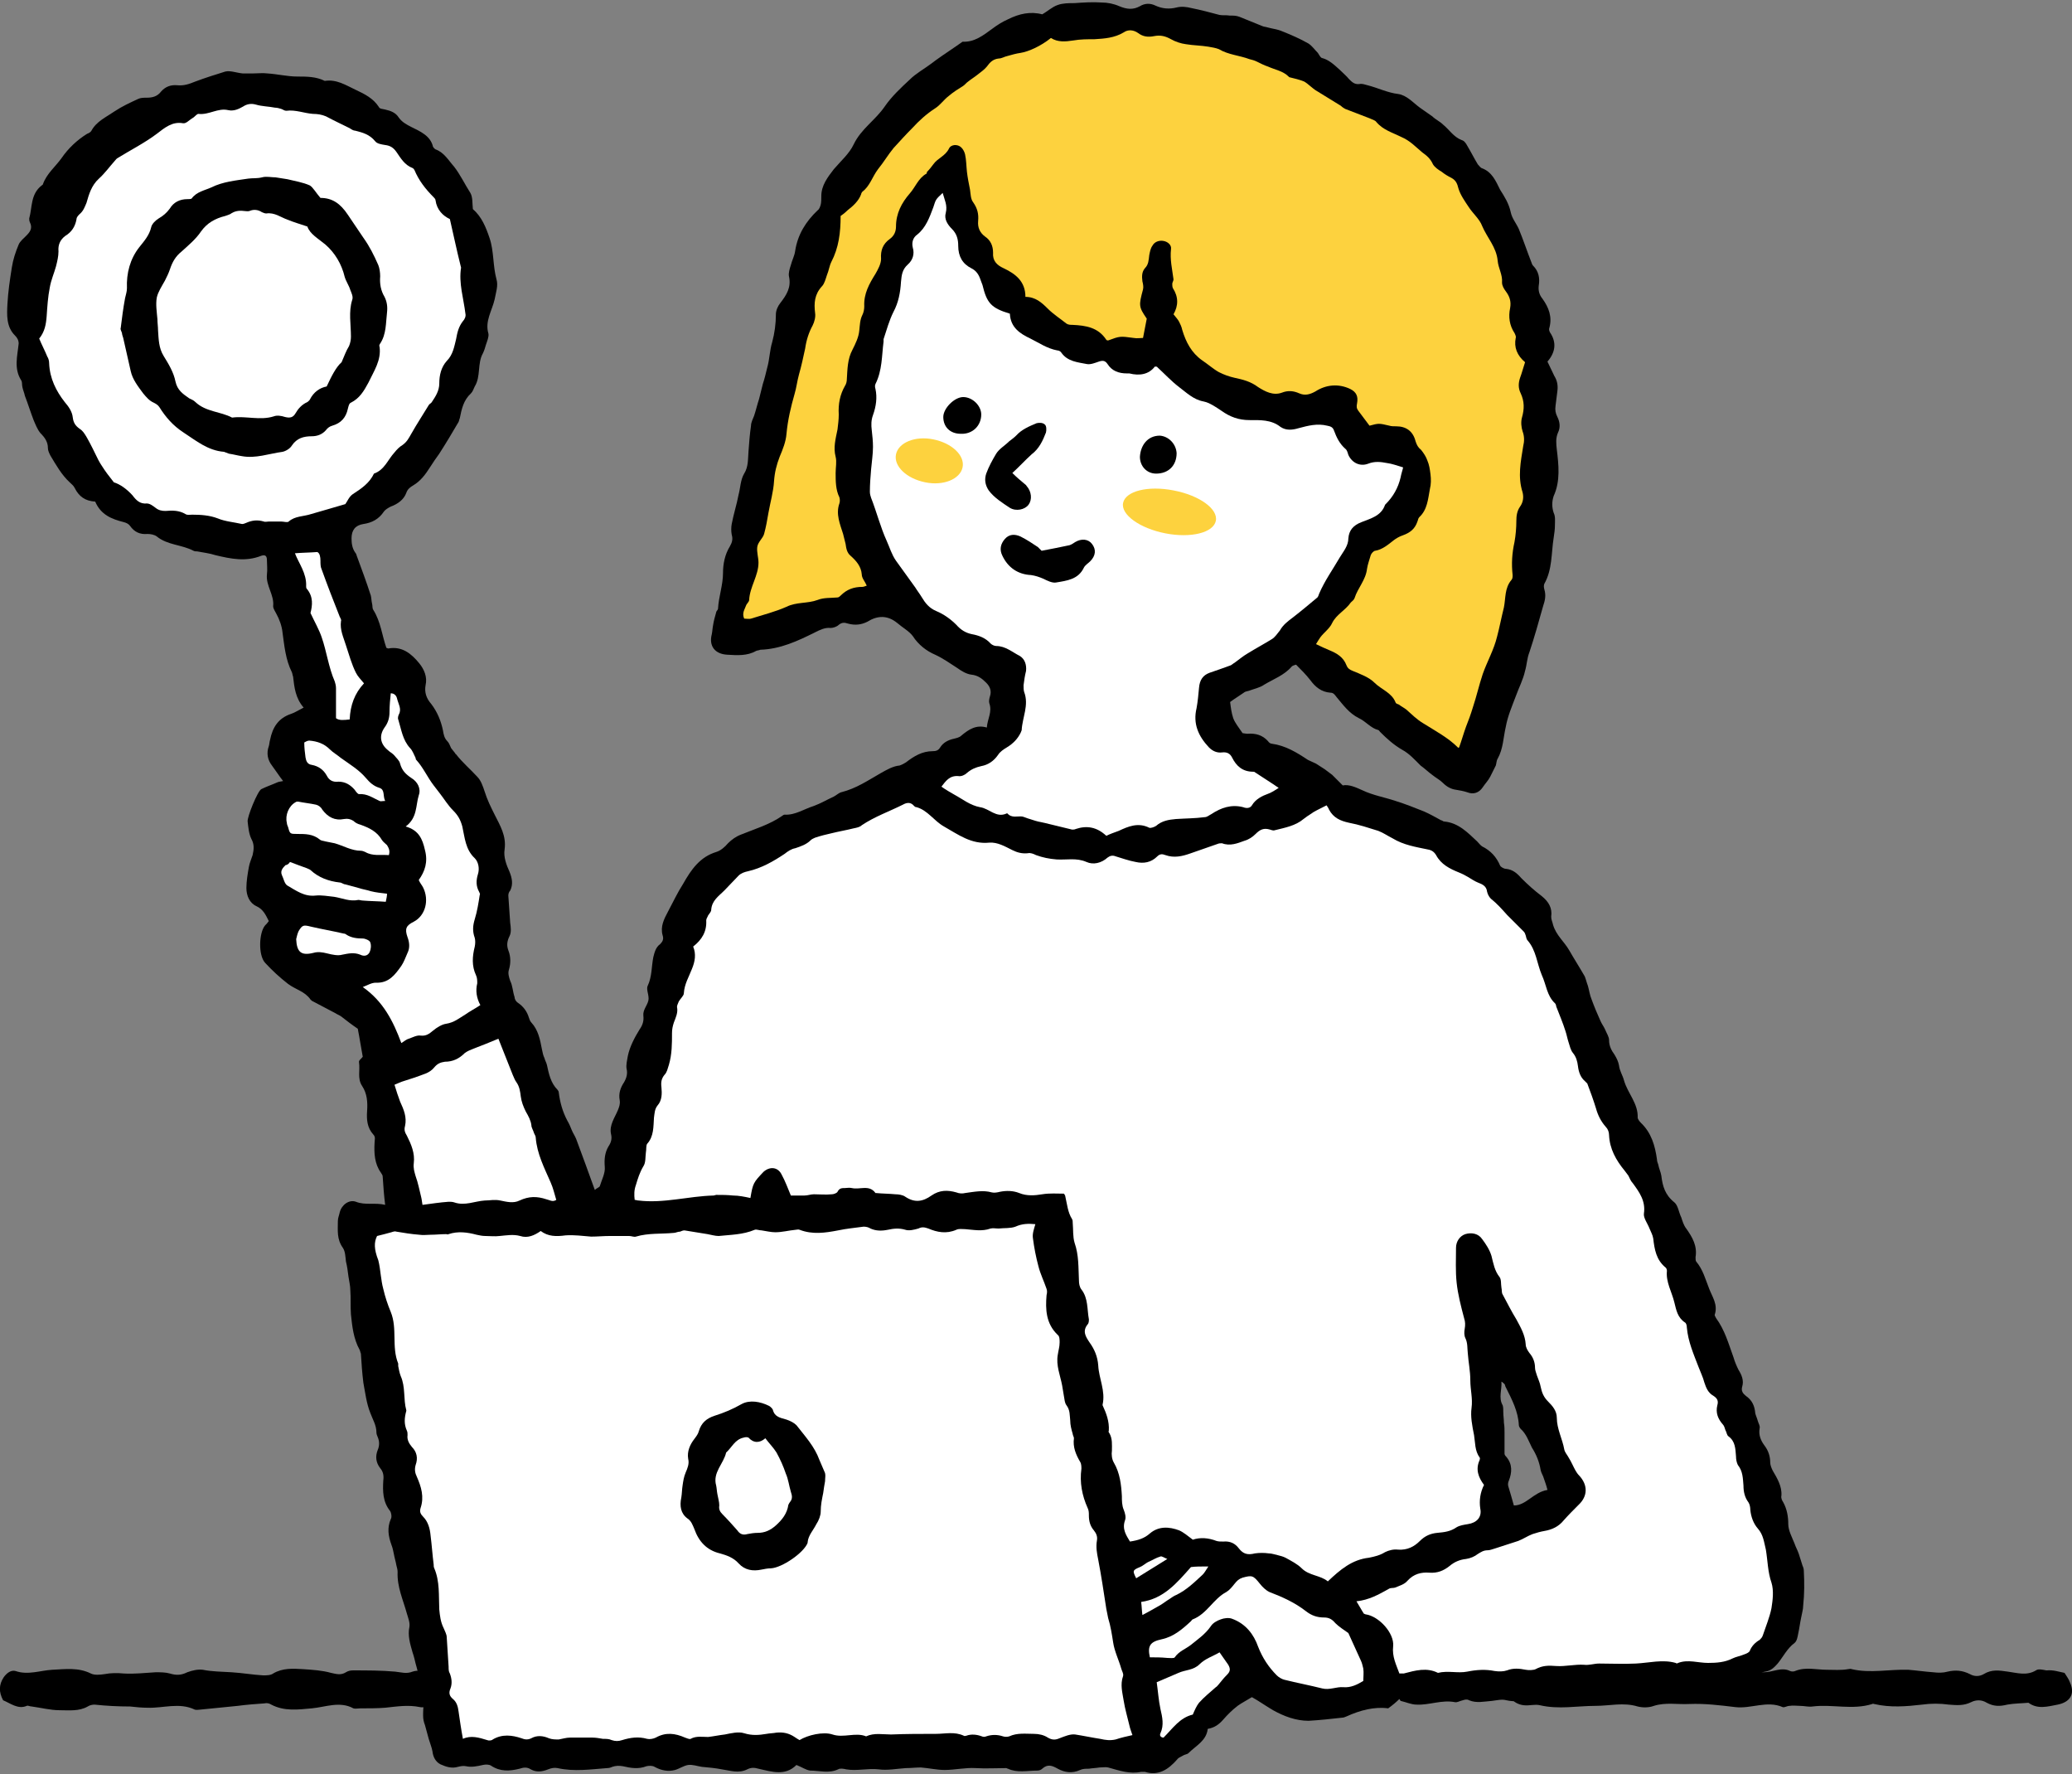
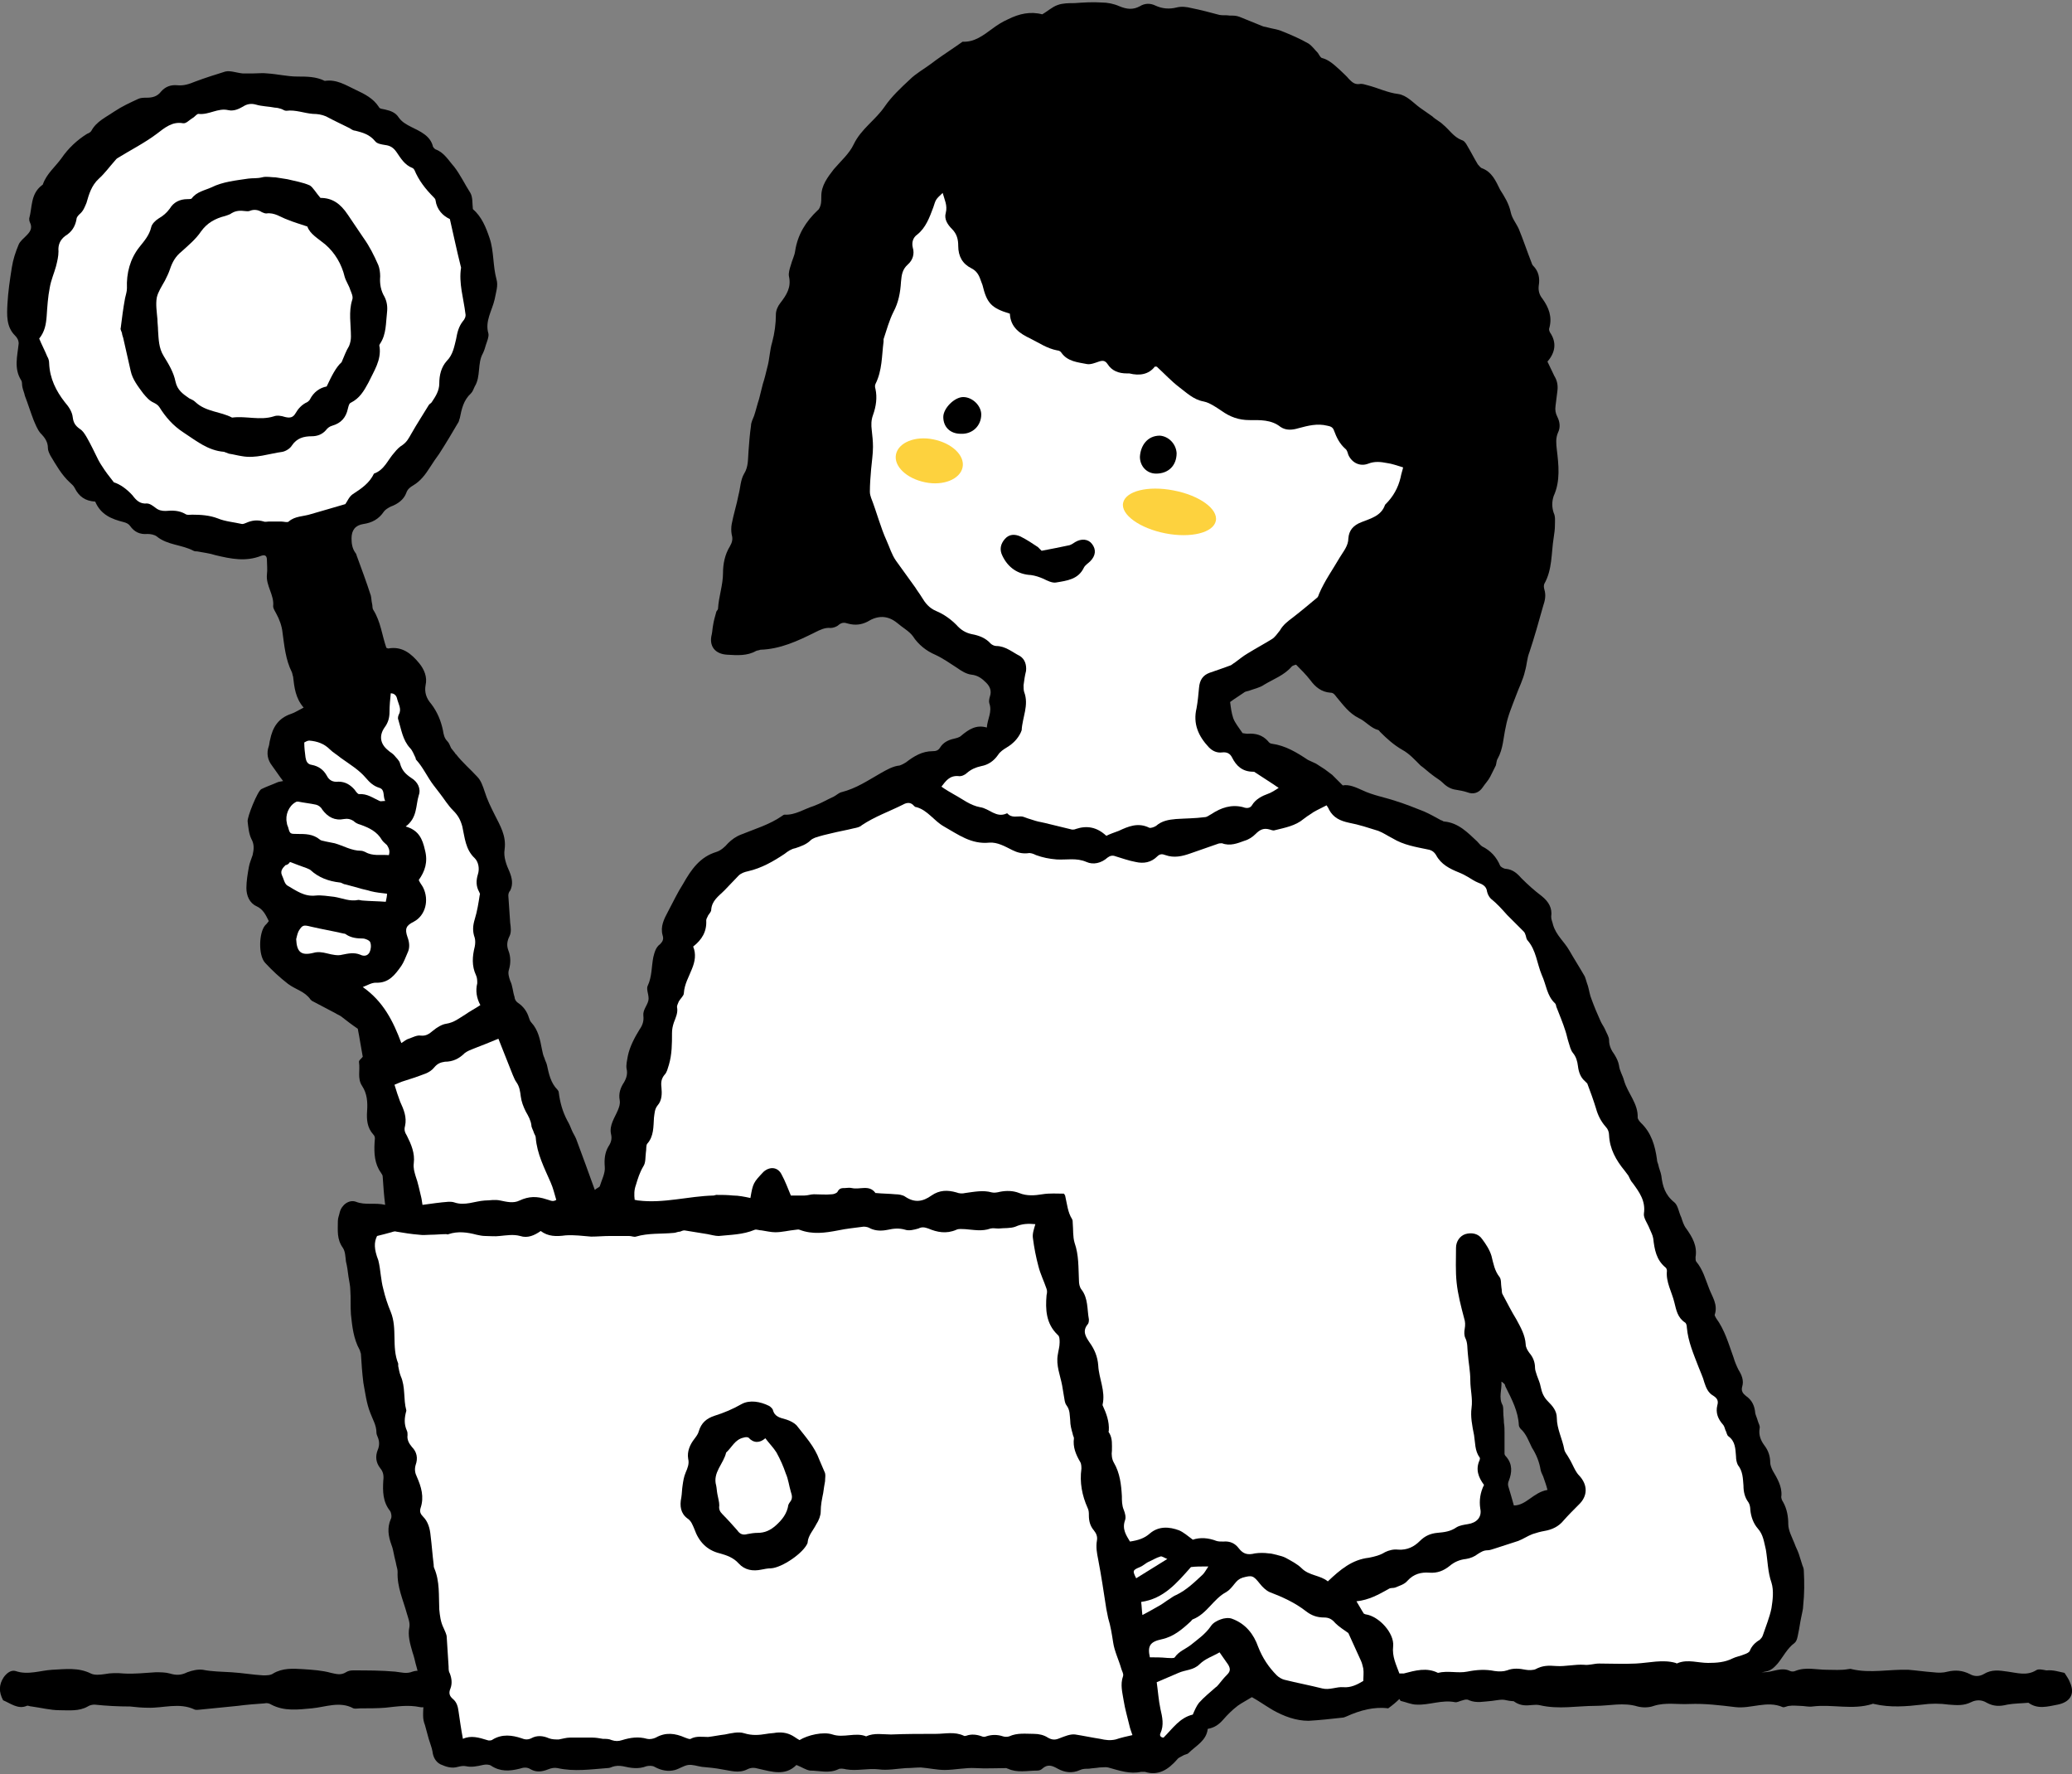
<svg xmlns="http://www.w3.org/2000/svg" version="1.1" id="_xEFF5__xEED3__x5F_4" x="0px" y="0px" viewBox="0 0 333 285.1" style="enable-background:new 0 0 333 285.1;" xml:space="preserve">
  <rect x="0" y="0" width="333" height="285.1" fill="#808080" stroke="none" />
  <style type="text/css">
	.st0{fill:#FFFFFF;}
	.st1{fill:#FDD23E;}
</style>
  <g>
    <path d="M289.9,252.4c0-0.3-0.1-0.6-0.2-0.8c-0.2-0.6-0.4-1.3-0.6-1.9c-0.2-0.6-0.5-1.1-0.7-1.7c-0.4-1-1-2.1-1-3.1   c0-1.2-0.2-2.4-0.8-3.5c-0.2-0.3-0.4-0.7-0.3-1.1c0.1-1.5-0.7-2.8-1.4-4c-0.2-0.4-0.4-0.9-0.4-1.3c0-1-0.3-1.9-0.9-2.7   c-0.6-0.8-1-1.7-0.8-2.8c0.1-0.4-0.2-0.8-0.3-1.2c-0.1-0.4-0.3-0.8-0.4-1.2c-0.1-1.2-0.5-2.1-1.5-2.8c-0.5-0.4-0.8-0.8-0.6-1.5   c0.3-1-0.1-1.9-0.6-2.7c-0.3-0.6-0.6-1.3-0.8-2c-0.8-2.2-1.4-4.4-2.8-6.3c-0.1-0.2-0.3-0.5-0.2-0.6c0.5-1.6-0.4-2.8-0.9-4.1   c-0.6-1.5-1-3.1-2.1-4.4c-0.1-0.1-0.1-0.5-0.1-0.7c0.3-1.8-0.5-3.2-1.5-4.6c-0.4-0.5-0.6-1.2-0.8-1.8c-0.4-0.8-0.5-1.9-1.1-2.4   c-1.5-1.2-1.9-2.6-2.1-4.3c-0.1-0.6-0.4-1.2-0.5-1.8c-0.1-0.3-0.2-0.5-0.2-0.8c-0.3-2.2-0.9-4.3-2.6-5.9c-0.2-0.2-0.5-0.6-0.5-0.8   c0.1-2.3-1.6-3.9-2.2-6c-0.2-0.8-0.7-1.5-0.8-2.4c-0.1-0.6-0.4-1.2-0.7-1.7c-0.5-0.7-0.9-1.4-0.9-2.4c0-0.5-0.4-1.1-0.6-1.6   c-0.2-0.5-0.6-1-0.8-1.5c-0.5-1.1-1-2.3-1.4-3.4c-0.3-0.7-0.4-1.5-0.6-2.2c-0.2-0.5-0.3-1-0.5-1.5c-0.8-1.4-1.7-2.8-2.5-4.2   c-0.8-1.4-2.1-2.4-2.6-4.1c-0.1-0.5-0.3-0.8-0.3-1.3c0.2-1.4-0.4-2.4-1.5-3.3c-1.2-0.9-2.3-1.9-3.3-2.9c-0.7-0.8-1.4-1.4-2.5-1.5   c-0.3,0-0.8-0.3-0.9-0.5c-0.6-1.4-1.5-2.4-2.9-3.1c-0.3-0.2-0.5-0.5-0.8-0.8c-1.5-1.4-3-3-5.3-3.2c-0.2,0-0.3-0.2-0.5-0.2   c-0.9-0.5-1.8-1-2.7-1.4c-1.5-0.6-3-1.2-4.6-1.7c-1.8-0.6-3.6-0.9-5.3-1.7c-1.1-0.5-2.2-1-3.2-0.8c-0.7-0.7-1.2-1.2-1.7-1.7   c-0.4-0.3-0.8-0.6-1.2-0.9c-0.5-0.3-0.9-0.6-1.4-0.9c-0.4-0.2-0.9-0.4-1.3-0.6c-1.8-1.2-3.6-2.3-5.8-2.6c-0.2,0-0.5-0.2-0.6-0.4   c-0.9-1-2-1.3-3.3-1.2c-0.3,0-0.7-0.1-0.8-0.1c-0.6-0.9-1.2-1.6-1.5-2.4c-0.3-0.9-0.4-1.8-0.5-2.6c0.8-0.6,1.5-1,2.2-1.5   c0.2-0.2,0.5-0.2,0.8-0.3c0.8-0.3,1.8-0.5,2.5-1c1.5-0.9,3.2-1.5,4.4-2.9c0.1-0.1,0.3-0.2,0.7-0.3c0.8,0.8,1.6,1.6,2.3,2.5   c0.8,1.1,1.8,1.9,3.2,2c0.5,0,0.7,0.3,1,0.7c1.1,1.3,2,2.6,3.6,3.4c1.1,0.5,1.9,1.6,3.1,1.9c0.1,0,0.2,0.2,0.3,0.3   c1.1,1.1,2.2,2.1,3.6,2.9c1.1,0.6,2,1.6,2.9,2.5c0.7,0.5,1.3,1.1,2,1.6c0.5,0.4,1.1,0.7,1.6,1.2c0.6,0.6,1.3,1,2.1,1.1   c0.6,0.1,1.2,0.2,1.8,0.4c1,0.4,1.9,0.1,2.5-0.8c0.4-0.6,0.9-1.1,1.2-1.7c0.3-0.6,0.6-1.2,0.9-1.8c0.1-0.3,0.1-0.8,0.3-1.1   c0.9-1.6,0.9-3.4,1.3-5.1c0.3-1.7,1-3.3,1.6-4.9c0.5-1.4,1.2-2.7,1.5-4.1c0.3-1,0.3-2,0.7-3c0.8-2.4,1.5-4.9,2.2-7.4   c0.3-0.9,0.5-1.7,0.2-2.7c-0.1-0.3-0.1-0.7,0-0.9c1.3-2.3,1.1-4.9,1.5-7.4c0.1-0.7,0.2-1.3,0.2-2c0-0.7,0.1-1.4-0.2-2   c-0.3-0.9-0.3-1.8,0-2.7c1.1-2.4,0.8-5,0.5-7.5c-0.1-0.9-0.2-1.8,0.2-2.7c0.4-0.8,0.3-1.7-0.1-2.5c-0.3-0.6-0.4-1.1-0.3-1.8   c0.1-0.8,0.2-1.6,0.3-2.4c0.1-0.8,0-1.6-0.5-2.4c-0.4-0.8-0.7-1.5-1.1-2.3c1.3-1.5,1.5-3.1,0.4-4.7c-0.1-0.2-0.2-0.5-0.1-0.7   c0.5-1.8-0.1-3.3-1.1-4.7c-0.5-0.6-0.7-1.3-0.6-2.1c0.2-1.2,0-2.3-0.9-3.2c-0.2-0.2-0.2-0.4-0.3-0.6c-0.7-1.8-1.3-3.6-2-5.3   c-0.4-0.9-1.1-1.7-1.3-2.7c-0.3-1.4-1-2.5-1.7-3.6c-0.7-1.4-1.3-2.9-3-3.5c-0.2-0.1-0.4-0.4-0.6-0.6c-0.6-1-1.1-2-1.7-3   c-0.2-0.4-0.5-0.8-0.9-0.9c-1.3-0.5-2-1.7-3-2.5c-0.5-0.5-1.2-0.8-1.7-1.3c-0.7-0.5-1.3-0.9-2-1.4c-1.1-0.8-2.1-2-3.5-2.2   c-1.7-0.2-3.3-1-4.9-1.4c-0.4-0.1-0.9-0.3-1.3-0.2c-0.8,0.1-1.2-0.3-1.7-0.8c-0.4-0.5-1-1-1.5-1.5c-0.9-0.8-1.7-1.6-2.9-1.9   c-0.2-0.1-0.4-0.5-0.6-0.8c-0.5-0.5-0.9-1.1-1.5-1.5c-1.4-0.8-2.8-1.4-4.3-2c-0.7-0.3-1.6-0.4-2.3-0.6c-0.3-0.1-0.6-0.1-0.8-0.2   c-1.2-0.5-2.5-1-3.7-1.5c-0.5-0.2-1-0.2-1.6-0.2c-0.5-0.1-1.1,0-1.6-0.1c-1.5-0.4-3-0.8-4.5-1.1c-0.8-0.2-1.6-0.3-2.4-0.1   c-1.2,0.3-2.3,0.2-3.4-0.3c-0.8-0.4-1.7-0.4-2.5,0.1c-1.1,0.6-2.1,0.5-3.3,0c-0.9-0.4-1.9-0.6-2.9-0.6c-1.4-0.1-2.9,0-4.3,0.1   c-0.9,0-1.9,0-2.7,0.3c-0.9,0.3-1.6,1-2.5,1.5c-1.9-0.5-3.7-0.1-5.5,0.8c-0.9,0.4-1.7,0.9-2.5,1.5c-1.5,1.1-2.9,2.2-4.8,2.1   c-1.4,1-2.8,1.9-4.2,2.9c-0.3,0.2-0.5,0.4-0.8,0.6c-1.2,0.9-2.5,1.6-3.5,2.6c-1.4,1.3-2.9,2.7-4,4.3c-1.5,2.2-3.8,3.6-5,6.1   c-0.7,1.5-2.1,2.7-3.2,4c-1,1.3-2,2.6-2,4.3c0,0.5,0,1-0.1,1.4c-0.1,0.3-0.2,0.7-0.5,0.9c-1.9,1.8-3.2,3.9-3.6,6.5   c-0.1,0.8-0.5,1.5-0.7,2.3c-0.2,0.6-0.4,1.3-0.3,1.8c0.4,1.8-0.4,3-1.4,4.3c-0.4,0.5-0.7,1.2-0.7,1.8c0,1.5-0.2,3-0.6,4.5   c-0.4,1.3-0.4,2.7-0.8,4.1c-0.2,0.8-0.4,1.7-0.7,2.6c-0.2,0.8-0.4,1.6-0.6,2.4c-0.3,0.9-0.5,1.8-0.8,2.7c-0.2,0.5-0.5,1.1-0.5,1.6   c-0.2,1.4-0.3,2.7-0.4,4.1c-0.1,1.2,0,2.5-0.7,3.6c-0.6,1-0.6,2.3-0.9,3.4c-0.3,1.6-0.8,3.1-1.1,4.7c-0.1,0.5-0.1,1.2,0,1.7   c0.2,0.7,0.1,1.2-0.3,1.9c-0.8,1.3-1.1,2.8-1.1,4.3c0,1.9-0.7,3.8-0.8,5.7c0,0.2-0.3,0.4-0.3,0.6c-0.2,0.7-0.4,1.4-0.5,2.1   c-0.1,0.5-0.1,0.9-0.2,1.4c-0.5,1.9,0.5,3.2,2.5,3.3c1.6,0.1,3.2,0.2,4.6-0.6c0.2-0.1,0.5-0.1,0.7-0.2c3.2-0.1,6-1.4,8.8-2.8   c0.8-0.4,1.6-0.8,2.5-0.7c0.4,0,1-0.2,1.3-0.5c0.5-0.4,0.9-0.4,1.5-0.2c1.1,0.3,2.1,0.2,3.1-0.3c1.6-1,3.2-1.1,4.8,0.2   c0.8,0.7,1.9,1.3,2.5,2.1c0.9,1.4,2.2,2.4,3.6,3c1.3,0.6,2.4,1.4,3.5,2.1c0.7,0.5,1.5,1,2.3,1.1c1.1,0.1,1.8,0.7,2.4,1.3   c0.6,0.6,0.9,1.3,0.6,2.2c-0.1,0.3-0.2,0.8-0.1,1.1c0.5,1.4-0.3,2.5-0.4,3.9c-1.7-0.5-2.9,0.3-4.1,1.3c-0.3,0.3-0.8,0.4-1.2,0.5   c-0.9,0.2-1.7,0.6-2.2,1.4c-0.3,0.5-0.7,0.6-1.2,0.6c-1.7,0-3,0.8-4.3,1.8c-0.3,0.2-0.7,0.4-1,0.5c-1.1,0.1-2.1,0.7-3,1.2   c-2.1,1.2-4,2.5-6.4,3.1c-0.4,0.1-0.8,0.5-1.2,0.7c-1.1,0.5-2.1,1.1-3.2,1.5c-1.6,0.5-3,1.5-4.7,1.4c-0.1,0-0.3,0.1-0.4,0.2   c-2,1.4-4.4,2.1-6.6,3c-0.8,0.3-1.5,0.8-2.1,1.4c-0.5,0.6-1.2,1.2-1.9,1.4c-2.6,0.8-4,2.8-5.3,5.1c-0.9,1.4-1.6,2.9-2.4,4.4   c-0.7,1.3-1.3,2.5-0.9,3.9c0.2,0.6,0,1-0.4,1.4c-0.7,0.5-0.9,1.3-1.1,2.1c-0.3,1.5-0.2,3.1-0.9,4.6c-0.3,0.6,0.3,1.6,0.1,2.4   c-0.2,0.8-0.9,1.5-0.8,2.4c0.1,0.8-0.1,1.5-0.6,2.2c-0.8,1.3-1.6,2.8-1.9,4.3c-0.1,0.6-0.3,1.4-0.2,2c0.2,0.8,0,1.5-0.4,2.2   c-0.6,0.9-0.9,1.8-0.7,2.9c0.1,0.6-0.1,1.1-0.3,1.6c-0.5,1.2-1.4,2.4-1.1,3.8c0.2,0.8,0,1.4-0.4,2c-0.6,1-0.7,2.1-0.6,3.3   c0.1,1-0.5,2.1-0.8,3.1c-0.1,0.2-0.5,0.3-0.8,0.6c-1-2.8-2-5.5-3-8.2c-0.2-0.5-0.5-0.9-0.7-1.4c-0.2-0.5-0.4-1-0.7-1.5   c-0.8-1.5-1.2-3-1.4-4.6c0-0.1-0.1-0.3-0.2-0.4c-1.1-1.1-1.4-2.6-1.7-4c-0.1-0.4-0.3-0.7-0.4-1.1c-0.2-0.4-0.3-0.9-0.4-1.4   c-0.3-1.6-0.6-3.1-1.7-4.3c-0.2-0.2-0.3-0.5-0.4-0.8c-0.3-1-0.9-1.8-1.8-2.4c-0.3-0.2-0.5-0.6-0.5-0.9c-0.3-0.9-0.3-1.8-0.7-2.6   c-0.2-0.6-0.4-1.2-0.2-1.8c0.3-1,0.3-2.1-0.1-3.1c-0.3-0.8-0.2-1.5,0.2-2.3c0.3-0.6,0.2-1.4,0.1-2.1c-0.1-1.5-0.2-2.9-0.3-4.4   c0-0.3,0.1-0.6,0.3-0.8c0.5-1,0.3-2-0.1-3c-0.5-1.1-1-2.4-0.8-3.6c0.3-2.2-0.7-3.8-1.6-5.6c-0.6-1.2-1.2-2.4-1.6-3.7   c-0.3-0.9-0.6-1.8-1.2-2.4c-1.1-1.2-2.4-2.3-3.4-3.6c0,0-0.1,0-0.1-0.1c-0.2-0.3-0.5-0.6-0.7-0.9c-0.2-0.4-0.3-0.8-0.6-1.1   c-0.5-0.5-0.6-1.1-0.7-1.7c-0.3-1.5-0.9-3-1.9-4.3c-0.8-0.9-1.1-1.9-0.9-3c0.3-1.3-0.2-2.5-1-3.5c-1.3-1.6-2.8-2.8-5-2.4   c-0.1,0-0.2-0.1-0.3-0.1c-0.7-2-0.9-4.2-2.1-6.1c-0.2-0.3-0.1-0.7-0.2-1c-0.1-0.4-0.1-0.9-0.2-1.3c-0.7-2.2-1.5-4.3-2.3-6.5   c0-0.1-0.1-0.3-0.2-0.4c-0.5-0.7-0.6-1.5-0.6-2.3c0-1.3,0.6-2.1,1.9-2.3c1.4-0.2,2.5-0.8,3.3-2c0.2-0.3,0.7-0.6,1.1-0.8   c1.1-0.4,2.1-1.1,2.5-2.2c0.2-0.6,0.6-0.9,1.1-1.2c1.2-0.7,2-1.8,2.7-2.9c0.5-0.8,1-1.5,1.5-2.2c1.1-1.7,2.1-3.4,3.1-5.1   c0.1-0.2,0.1-0.4,0.2-0.6c0.3-1.5,0.6-2.9,1.8-4c0.3-0.3,0.4-0.7,0.6-1.1c1-1.6,0.4-3.7,1.3-5.3c0.2-0.4,0.4-1,0.5-1.4   c0.2-0.6,0.5-1.3,0.4-1.8c-0.6-2,0.6-3.7,1-5.5c0.2-1.1,0.6-2.2,0.3-3.2c-0.6-2.2-0.4-4.5-1.1-6.6c-0.6-1.8-1.3-3.5-2.7-4.7   c-0.1-0.9,0-1.9-0.4-2.6c-0.9-1.4-1.6-2.9-2.6-4.2c-0.9-1-1.6-2.3-3-2.8c-0.2-0.1-0.3-0.3-0.4-0.4c-0.4-1.8-2.1-2.5-3.5-3.2   c-0.8-0.4-1.5-0.8-2-1.5c-0.5-0.8-1.3-1.1-2.2-1.3c-0.4-0.1-0.9-0.1-1-0.4c-0.9-1.4-2.3-2.1-3.8-2.8c-1.5-0.7-3-1.7-4.9-1.4   c-1.4-0.7-2.9-0.7-4.4-0.7c-1.6,0-3.2-0.4-4.8-0.5c-0.8-0.1-1.5,0-2.3,0c-0.6,0-1.1,0-1.7,0c-1-0.1-2-0.5-2.8-0.3   c-1.6,0.5-3.2,1-4.8,1.6c-1,0.4-1.8,0.7-2.9,0.6c-1-0.1-1.9,0.2-2.6,1c-0.6,0.8-1.4,1-2.3,1c-0.5,0-1,0-1.4,0.2   c-1.3,0.6-2.6,1.2-3.8,2c-1.3,0.9-2.9,1.6-3.7,3.1c-0.1,0.2-0.4,0.4-0.7,0.5c-1.6,1-3,2.3-4.1,3.9c-1,1.4-2.4,2.5-3,4.2   c0,0.1-0.1,0.1-0.2,0.2c-1.8,1.4-1.5,3.5-2,5.3c0,0.2,0,0.4,0.1,0.6c0.5,1,0,1.6-0.6,2.2c-0.4,0.4-1,0.9-1.2,1.4   c-0.5,1.2-0.9,2.4-1.1,3.7c-0.3,1.9-0.6,3.9-0.7,5.8c-0.1,1.8-0.2,3.7,1.2,5.1C3,54.5,3,55,3,55.2c-0.2,2-0.8,4,0.4,5.9   c0.2,0.3,0.1,0.7,0.2,1.1c0.1,0.5,0.3,0.9,0.4,1.4c0.5,1.3,0.9,2.6,1.4,3.9c0.3,0.7,0.6,1.5,1.1,2.1C7.2,70.3,7.7,71,7.7,72   c0,0.4,0.2,0.8,0.4,1.2c0.9,1.5,1.8,3.1,3.1,4.3c0.3,0.3,0.6,0.5,0.8,0.9c0.7,1.4,1.7,2.1,3.3,2.2c0.9,2.1,2.6,2.8,4.6,3.3   c0.4,0.1,0.8,0.3,1,0.6c0.7,1,1.6,1.4,2.8,1.3c0.5,0,1.1,0.1,1.5,0.4c1.7,1.4,4,1.3,5.9,2.3c0.2,0.1,0.4,0.1,0.6,0.1   c1,0.2,2,0.3,2.9,0.6c2.5,0.6,4.9,1.1,7.4,0.1c0.6-0.2,0.9,0,0.9,0.7c0,0.8,0.1,1.5,0,2.3c-0.2,1.8,1.2,3.3,1,5.1   c0,0.4,0.3,0.8,0.5,1.2c0.5,0.9,0.9,2,1,3c0.3,2.2,0.5,4.4,1.5,6.4c0.1,0.2,0.1,0.5,0.2,0.7c0.2,1.8,0.4,3.5,1.7,5   c-0.8,0.4-1.4,0.8-2,1c-2.1,0.7-3,2.2-3.4,4.2c-0.1,0.3-0.1,0.7-0.2,1c-0.4,1.1-0.2,2.2,0.5,3.1c0.6,0.8,1.1,1.6,1.8,2.5   c-0.4,0.1-0.7,0.1-0.9,0.2c-0.9,0.4-1.8,0.7-2.6,1.1c-0.6,0.3-2.3,4.5-2.2,5.2c0.1,0.9,0.2,2,0.6,2.8c0.5,0.9,0.4,1.7,0.2,2.6   c-0.2,0.6-0.5,1.3-0.6,1.9c-0.2,1.1-0.4,2.3-0.4,3.4c0,1.2,0.5,2.4,1.6,2.9c1.1,0.5,1.5,1.4,2,2.4c-0.2,0.3-0.4,0.5-0.6,0.7   c-1,1.2-1.1,4.8,0,6c1.1,1.2,2.4,2.4,3.7,3.4c1.2,0.9,2.7,1.2,3.6,2.5c0,0.1,0.2,0.1,0.2,0.2c1.3,0.7,2.5,1.3,3.8,2   c0.3,0.2,0.6,0.3,0.9,0.5c0.9,0.7,1.8,1.4,2.7,2c0.3,1.5,0.5,2.9,0.8,4.5c-0.2,0.3-0.7,0.6-0.6,0.9c0.2,1.3-0.3,2.6,0.5,3.8   c0.8,1.2,0.9,2.6,0.8,4c-0.1,1.4,0,2.7,1,3.8c0.4,0.4,0.2,0.9,0.2,1.3c-0.1,1.7,0,3.4,1,4.8c0.1,0.2,0.3,0.4,0.3,0.6   c0.1,1.5,0.2,3,0.4,4.6c-1.6-0.4-3.2,0.1-4.7-0.5c-1.1-0.4-2.3,0.5-2.6,1.7c-0.1,0.5-0.3,0.9-0.3,1.4c0,1.5-0.2,2.9,0.8,4.3   c0.4,0.6,0.4,1.4,0.5,2.2c0.2,0.8,0.3,1.6,0.4,2.4c0.1,0.7,0.3,1.5,0.3,2.2c0.1,1.3,0,2.6,0.1,3.9c0.2,1.9,0.4,3.9,1.4,5.7   c0.1,0.2,0.1,0.4,0.2,0.6c0.1,1.6,0.2,3.1,0.4,4.7c0.3,1.6,0.5,3.3,1.1,4.8c0.4,1.1,1,2,1,3.2c0,0.2,0.1,0.5,0.2,0.7   c0.3,0.7,0.3,1.4,0,2.1c-0.4,1-0.3,2,0.4,2.9c0.5,0.6,0.6,1.2,0.5,2c-0.1,1.7-0.1,3.4,1.1,4.9c0.2,0.3,0.3,1,0.1,1.3   c-0.6,1.4-0.4,2.7,0.1,4.1c0.2,0.5,0.3,1,0.4,1.5c0.1,0.6,0.3,1.2,0.4,1.8c0.1,0.4,0.2,0.7,0.2,1.1c-0.1,2.4,0.9,4.5,1.5,6.7   c0.2,0.7,0.5,1.4,0.4,2.1c-0.3,1.4,0.1,2.7,0.5,4.1c0.1,0.3,0.2,0.6,0.3,1c0.2,1,0.6,2,0.7,3c0.1,0.8,0.2,1.6,0.7,2.3   c0.5,0.5,0.4,1,0.2,1.7c-0.2,0.7-0.2,1.5-0.2,2.2c0,0.5,0.1,1,0.3,1.5c0.2,0.7,0.4,1.5,0.6,2.2c0.2,0.7,0.5,1.4,0.6,2   c0.1,0.9,0.5,1.7,1.3,2.1c0.9,0.4,1.8,0.7,2.8,0.4c0.4-0.1,0.9-0.2,1.3-0.1c0.9,0.2,1.8,0,2.7-0.2c0.4-0.1,1-0.1,1.3,0.1   c1.5,1,3,0.9,4.6,0.5c0.6-0.2,1.2-0.3,1.8,0.1c0.9,0.5,1.8,0.4,2.8,0c0.5-0.2,1-0.3,1.5-0.2c2.7,0.6,5.3,0.2,8,0   c0.3,0,0.6-0.1,0.8-0.2c0.6-0.2,1.1-0.2,1.7-0.1c1.3,0.3,2.5,0.5,3.8,0c0.4-0.1,1-0.1,1.3,0.1c1.1,0.6,2.2,0.8,3.3,0.5   c0.7-0.2,1.4-0.7,2.1-0.8c0.7-0.1,1.5,0.2,2.2,0.3c1.1,0.1,2.2,0.2,3.2,0.4c1.4,0.2,2.7,0.7,4.1,0c0.6-0.3,1.1-0.3,1.8-0.1   c2.2,0.5,4.3,1.2,6.1-0.6c0.8,0.3,1.5,0.8,2.2,0.9c1.5,0,3,0.5,4.5-0.2c0.3-0.2,0.9-0.1,1.3,0c1.7,0.3,3.5-0.2,5.2,0   c1.4,0.2,2.9-0.1,4.4-0.2c0.8,0,1.6-0.1,2.4-0.1c1.3,0.1,2.6,0.4,3.8,0.4c1.7,0,3.3-0.4,5-0.3c1.6,0.1,3.3,0,4.9,0   c0.1,0,0.2,0.1,0.3,0.1c1.5,0.7,3.1,0.3,4.7,0.3c0.3,0,0.6-0.1,0.8-0.3c0.9-0.8,1.6-0.5,2.5,0c1.1,0.6,2.3,0.8,3.6,0.2   c0.4-0.2,0.9-0.2,1.4-0.2c0.6-0.1,1.1-0.1,1.7-0.2c0.5,0,1-0.1,1.4,0c1.8,0.5,3.5,1.1,5.3,0.7c0.2,0,0.4,0,0.6,0   c2.2,0.7,3.8-0.4,5.2-2c0.2-0.3,0.6-0.4,0.9-0.6c0.3-0.2,0.7-0.2,0.9-0.4c1.2-1.2,2.9-2,3.1-3.9c1.1-0.2,1.8-0.7,2.5-1.5   c0.7-0.8,1.4-1.5,2.3-2.2c0.7-0.5,1.5-0.9,2.3-1.4c1.1,0.6,2.2,1.4,3.4,2.1c1.8,1,3.7,1.7,5.7,1.7c1.8-0.1,3.6-0.3,5.4-0.5   c0.2,0,0.5-0.1,0.7-0.2c2.2-1,4.5-1.6,6.7-1.3c0.7-0.5,1.3-1,1.8-1.5c0.1,0.1,0.1,0.2,0.2,0.3c0.9,0.2,1.7,0.6,2.6,0.6   c2,0.1,4-0.8,6.1-0.4c0.4,0.1,0.8-0.2,1.3-0.3c0.3-0.1,0.7-0.2,1,0c1.2,0.5,2.4,0.2,3.7,0.1c0.8-0.1,1.6-0.3,2.3-0.1   c1.4,0.3,2.6,0.2,3.7-0.5c0.5-0.3,1-0.2,1.6,0c0.5,0.2,1.2,0.4,1.8,0.3c1-0.2,1.9-0.3,2.8,0c0.4,0.1,0.8,0.1,1.1,0   c0.7-0.2,1.4-0.2,2.1,0c0.4,0.1,0.8,0.1,1.1,0.1c1.3-0.1,2.7-0.1,4-0.2c0.9-0.1,1.7-0.2,2.6-0.1c2.1,0.2,4.2,0.6,6.2-0.1   c0.1,0,0.3,0,0.4,0c1.7,0.7,3.3-0.1,5-0.1c1.2,0,2.3-0.5,3.5-0.8c0.7-1.3,2.1-0.8,3.1-1.3c0.4-0.2,0.8-0.6,1.1-0.9   c0.4-0.5,0.8-0.9,1.5-1c0.8-0.1,1.4-0.6,2-1.3c0.9-1.1,1.5-2.4,2.7-3.3c0.4-0.3,0.5-1,0.6-1.5c0.2-0.9,0.3-1.8,0.5-2.7   c0.1-0.6,0.3-1.2,0.3-1.8C290,256.1,290,254.3,289.9,252.4z M243.3,241.9c-0.3-1.1-0.6-2.1-0.9-3.1c-0.1-0.3,0-0.7,0.1-0.9   c0.5-1.3,0.6-2.6-0.4-3.8c-0.1-0.1-0.3-0.3-0.3-0.5c0-1.1,0-2.3,0-3.4c0-0.5,0-1-0.1-1.6c0-0.6-0.1-1.1-0.1-1.7   c0-0.4,0-0.8-0.1-1.1c-0.7-1.2-0.1-2.5-0.2-3.8c0.2,0.1,0.4,0.3,0.5,0.4c0.1,0.1,0.1,0.4,0.2,0.5c1,2,2,3.9,2.1,6.1   c0,0.2,0.2,0.5,0.3,0.6c0.9,0.8,1.3,2,1.8,3c0.7,1.1,1.2,2.3,1.4,3.6c0.1,0.5,0.4,0.9,0.5,1.3c0.2,0.6,0.4,1.1,0.6,1.9   C246.4,239.8,245.3,241.9,243.3,241.9z" />
    <path class="st0" d="M213.2,129.4c0.1,0.2,0.3,0.4,0.4,0.7c0.7,1.3,1.8,1.8,3.2,2.1c1.6,0.3,3.1,0.8,4.7,1.3   c0.8,0.3,1.5,0.8,2.3,1.2c1.8,1.1,3.8,1.4,5.7,1.8c0.6,0.1,1,0.4,1.3,0.9c0.8,1.5,2.2,2.2,3.7,2.8c0.5,0.2,0.9,0.4,1.4,0.7   c0.5,0.3,1.1,0.7,1.6,0.9c0.8,0.3,1.4,0.6,1.5,1.5c0.1,0.4,0.3,0.8,0.6,1.1c1,0.8,1.8,1.7,2.6,2.6c0.9,0.9,1.8,1.8,2.7,2.7   c0.2,0.2,0.2,0.4,0.3,0.6c0.1,0.3,0.1,0.6,0.3,0.8c1.4,1.6,1.5,3.7,2.3,5.6c0.7,1.5,0.8,3.3,2.1,4.5c0.1,0.1,0.2,0.3,0.2,0.5   c0.5,1.3,1.1,2.7,1.5,4c0.2,0.6,0.3,1.2,0.5,1.8c0.2,0.6,0.3,1.2,0.7,1.7c0.5,0.6,0.7,1.3,0.8,2.1c0.1,0.9,0.4,1.8,1.1,2.4   c0.1,0.1,0.3,0.3,0.4,0.4c0.5,1.3,1,2.7,1.4,4c0.3,1.1,0.8,2.1,1.6,3c0.3,0.3,0.5,0.8,0.5,1.3c0.1,2.2,1.1,4,2.5,5.7   c0.2,0.3,0.4,0.5,0.6,0.8c0.2,0.4,0.4,0.9,0.7,1.2c1.1,1.5,2.1,2.9,1.8,4.9c-0.1,0.7,0.6,1.6,0.9,2.4c0.2,0.5,0.5,1,0.6,1.6   c0.2,1.8,0.5,3.4,1.9,4.6c0.2,0.1,0.3,0.4,0.3,0.6c-0.2,1.8,0.8,3.4,1.2,5.1c0.3,1.2,0.5,2.4,1.7,3.2c0.2,0.1,0.3,0.5,0.3,0.8   c0.2,2.3,1.1,4.3,1.9,6.4c0.3,0.8,0.7,1.6,0.9,2.4c0.3,0.9,0.6,1.7,1.5,2.2c0.6,0.4,0.8,0.8,0.6,1.5c-0.3,1.2,0.1,2.2,0.9,3.1   c0.2,0.2,0.3,0.6,0.4,0.9c0.2,0.3,0.2,0.8,0.5,1c1.1,0.8,1.1,2,1.2,3.2c0,0.5,0.1,1,0.3,1.4c0.8,1,0.8,2.1,0.9,3.3   c0,1,0.2,1.9,0.8,2.7c0.2,0.3,0.3,0.8,0.3,1.2c0.1,1.1,0.5,2.2,1.2,3c0.9,1,1,2.2,1.3,3.4c0.3,1.8,0.3,3.6,0.9,5.3   c0.4,1.3,0.2,2.8,0,4.1c-0.3,1.5-0.9,2.9-1.4,4.4c-0.1,0.3-0.3,0.5-0.5,0.7c-0.7,0.4-1.3,1-1.6,1.8c-0.1,0.2-0.5,0.4-0.8,0.5   c-0.7,0.3-1.4,0.4-2,0.7c-1.2,0.6-2.5,0.7-3.9,0.7c-1.6,0-3.2-0.6-4.8,0c-0.1,0.1-0.3,0.1-0.4,0c-2.1-0.6-4.3,0-6.4,0.1   c-2,0.1-3.9,0-5.9,0c-0.8,0-1.6,0.3-2.4,0.2c-1.5-0.1-3,0.3-4.5,0.2c-1.2-0.1-2.2-0.1-3.3,0.5c-0.4,0.2-1.1,0.2-1.6,0.1   c-1-0.2-2-0.3-3,0.1c-0.6,0.2-1.3,0.2-2,0.1c-1.5-0.3-2.9-0.2-4.4,0.1c-1.5,0.3-3.1-0.2-4.7,0.2c-1.8-0.9-3.6-0.4-5.5,0.1   c-0.2,0-0.4,0-0.7,0c-0.5-1.4-1.2-2.7-1-4.4c0.2-2.1-2.3-4.8-4.4-5.1c-0.1,0-0.2-0.1-0.3-0.1c-0.4-0.6-0.7-1.2-1.2-2   c2-0.2,3.6-1.1,5.2-2c0.3-0.2,0.7-0.1,1-0.2c0.7-0.3,1.5-0.5,2-1.1c1-1.1,2.2-1.4,3.5-1.3c1.3,0.1,2.3-0.3,3.3-1.1   c0.7-0.6,1.6-1,2.6-1.1c0.7-0.1,1.4-0.4,1.9-0.8c0.5-0.3,0.9-0.6,1.6-0.6c0.4,0,0.8-0.2,1.2-0.3c1.2-0.4,2.5-0.8,3.7-1.2   c0.8-0.3,1.5-0.8,2.3-1.1c0.6-0.2,1.3-0.4,1.9-0.5c1.2-0.2,2.3-0.7,3.1-1.7c0.8-0.9,1.6-1.7,2.4-2.5c1.5-1.4,1.5-3.2,0.1-4.7   c-0.5-0.5-0.8-1.2-1.1-1.8c-0.2-0.4-0.4-0.8-0.6-1.1c-0.2-0.4-0.6-0.8-0.7-1.3c-0.3-1.7-1.2-3.3-1.2-5.1c0-1.1-0.7-1.9-1.4-2.6   c-0.7-0.7-1-1.4-1.2-2.4c-0.1-0.6-0.4-1.2-0.6-1.8c-0.1-0.4-0.3-0.8-0.3-1.2c0-0.9-0.3-1.7-0.9-2.4c-0.3-0.4-0.6-0.9-0.6-1.4   c-0.1-1.5-0.8-2.7-1.5-4c-0.8-1.3-1.5-2.7-2.2-4c-0.2-0.3-0.1-0.7-0.2-1.1c-0.1-0.6,0-1.3-0.3-1.7c-0.8-1-1-2.2-1.3-3.4   c-0.3-1-0.9-1.9-1.5-2.7c-0.6-0.9-1.7-1.1-2.7-0.8c-0.9,0.3-1.5,1.2-1.5,2.2c0,1.9-0.1,3.7,0.1,5.6c0.2,1.9,0.7,3.8,1.2,5.7   c0.2,0.6,0.2,1.1,0.1,1.7c-0.1,0.5-0.1,1.1,0.1,1.5c0.4,0.8,0.3,1.7,0.4,2.5c0.1,1.4,0.4,2.8,0.4,4.3c0,1.5,0.4,2.9,0.2,4.4   c-0.2,1.4,0.1,2.9,0.4,4.4c0.2,1.2,0.1,2.5,0.9,3.6c0.1,0.1,0,0.3,0,0.4c-0.7,1.5-0.2,2.8,0.7,4c-0.6,1.2-0.8,2.5-0.6,3.8   c0.3,1.4-0.6,2.3-2,2.5c-0.6,0.1-1.3,0.2-1.8,0.5c-1,0.7-2,0.8-3.1,0.9c-1.1,0.1-2,0.5-2.8,1.3c-0.9,0.9-2,1.5-3.5,1.4   c-0.7-0.1-1.5,0.1-2.1,0.4c-0.8,0.5-1.6,0.7-2.6,0.9c-2.7,0.3-4.6,1.9-6.6,3.8c-1.2-1-3-0.9-4.2-2.1c-0.7-0.7-1.7-1.2-2.6-1.7   c-0.4-0.2-0.8-0.3-1.2-0.4c-0.5-0.1-1-0.3-1.5-0.3c-0.7-0.1-1.5-0.1-2.2,0c-1.2,0.3-1.9,0.1-2.6-0.8c-0.6-0.8-1.4-1.2-2.5-1.1   c-0.4,0-0.8,0-1.1-0.1c-1.3-0.5-2.6-0.6-3.8-0.2c-0.8-0.6-1.5-1.2-2.2-1.5c-1.6-0.6-3.3-0.7-4.7,0.5c-0.9,0.8-1.9,1.1-3.2,1.3   c-0.6-1-1.3-2-0.8-3.4c0.2-0.5,0-1.2-0.2-1.7c-0.3-0.7-0.3-1.5-0.3-2.2c-0.1-1.8-0.3-3.7-1.3-5.4c-0.3-0.5-0.4-1.3-0.3-1.9   c0-1,0.1-1.9-0.4-2.8c-0.1-0.1-0.2-0.3-0.1-0.4c0.1-1.5-0.4-2.8-1-4.1c0,0,0-0.1,0-0.1c0.5-2.2-0.6-4.2-0.7-6.3   c-0.1-1.4-0.6-2.6-1.4-3.7c-0.6-0.9-1.2-1.8-0.3-2.9c0.2-0.2,0.2-0.6,0.2-0.8c-0.3-1.6-0.1-3.4-1.2-4.8c-0.3-0.4-0.4-0.9-0.4-1.5   c-0.1-2,0-4-0.7-6c-0.3-1-0.2-2.1-0.3-3.2c0-0.2,0-0.4-0.1-0.6c-0.7-1.1-0.8-2.4-1.1-3.7c0-0.1-0.1-0.2-0.2-0.4   c-1.1,0-2.3-0.1-3.5,0.1c-1.2,0.2-2.5,0.3-3.7-0.2c-1-0.4-2.1-0.4-3.1-0.2c-0.4,0.1-0.9,0.2-1.3,0.1c-1.4-0.4-2.8-0.1-4.3,0.1   c-0.4,0.1-0.9,0.1-1.4-0.1c-1.4-0.4-2.7-0.4-4,0.5c-1.4,1-2.7,1.2-4.2,0.2c-0.4-0.3-1.1-0.4-1.6-0.4c-1-0.1-2.1-0.1-3.1-0.2   c0,0-0.1,0-0.1,0c-1-1.4-2.5-0.5-3.8-0.8c-0.4-0.1-0.8,0-1.1,0c-0.5,0-0.9,0-1.2,0.6c-0.1,0.2-0.6,0.4-0.9,0.4c-1,0.1-1.9,0-2.9,0   c-0.5,0-1,0.2-1.5,0.2c-0.3,0-0.7,0-1,0c-0.5,0-0.9,0-1.2,0c-0.5-1.2-0.9-2.3-1.5-3.4c-0.6-1.2-1.9-1.3-2.9-0.4   c-1.6,1.7-1.7,1.8-2.1,4.2c-0.9-0.2-1.9-0.4-2.8-0.4c-0.9-0.1-1.8-0.1-2.7-0.1c-0.1,0-0.3,0.1-0.4,0.1c-4.1,0.1-8,1.3-12.1,0.8   c-0.2,0-0.4-0.1-0.6-0.1c-0.1-0.8-0.1-1.6,0.2-2.4c0.3-1,0.6-2,1.2-3c0.4-0.6,0.3-1.5,0.4-2.2c0.1-0.5,0-1.1,0.2-1.4   c1.1-1.2,1-2.8,1.1-4.2c0.1-0.7,0.1-1.4,0.6-2c0.7-0.8,0.7-1.9,0.6-2.9c-0.1-0.8,0-1.4,0.5-2c0.4-0.4,0.5-1,0.7-1.6   c0.5-1.7,0.5-3.4,0.5-5.1c0-0.6,0.1-1.1,0.3-1.7c0.3-0.8,0.7-1.6,0.5-2.5c0-0.3,0.2-0.6,0.3-0.9c0.3-0.5,0.8-0.9,0.8-1.3   c0.1-1.5,0.8-2.6,1.3-3.9c0.5-1.2,0.7-2.4,0.2-3.6c1.4-1.1,2.2-2.4,2.1-4.2c0-0.3,0.2-0.5,0.3-0.8c0.2-0.3,0.5-0.6,0.5-0.9   c0.1-1.5,1.2-2.2,2.1-3.1c0.8-0.8,1.5-1.6,2.3-2.4c0.4-0.4,1-0.6,1.5-0.7c2.2-0.5,4.1-1.6,5.9-2.8c0.5-0.4,1.1-0.8,1.7-0.9   c0.9-0.3,1.8-0.6,2.5-1.3c0.2-0.2,0.5-0.3,0.7-0.4c0.9-0.3,1.7-0.5,2.6-0.7c1.2-0.3,2.4-0.5,3.6-0.8c0.5-0.1,1-0.2,1.3-0.5   c2.1-1.4,4.4-2.2,6.6-3.3c0.7-0.4,1.3-0.4,1.8,0.2c0.1,0.1,0.2,0.2,0.4,0.2c1.8,0.5,2.8,2.2,4.4,3.1c2.3,1.3,4.4,2.9,7.3,2.6   c1.3-0.1,2.5,0.6,3.7,1.2c0.8,0.4,1.6,0.6,2.5,0.5c0.4-0.1,0.9,0.1,1.3,0.3c1.1,0.4,2.1,0.6,3.3,0.7c1.6,0.1,3.2-0.3,4.8,0.4   c1.1,0.5,2.4,0.2,3.4-0.7c0.4-0.3,0.8-0.4,1.3-0.2c1,0.3,2.1,0.7,3.2,0.9c1.3,0.3,2.5,0.1,3.5-0.9c0.4-0.4,0.8-0.4,1.3-0.2   c1.4,0.5,2.7,0.2,4.1-0.3c1.4-0.5,2.9-1,4.3-1.5c0.2-0.1,0.5-0.1,0.7-0.1c1.3,0.5,2.5,0,3.6-0.4c0.7-0.2,1.3-0.6,1.8-1.1   c0.7-0.7,1.3-1,2.3-0.7c0.3,0.1,0.6,0.2,0.8,0.1c1.6-0.4,3.3-0.7,4.6-1.8c0.4-0.3,0.8-0.6,1.3-0.9C211,130.5,212,130,213.2,129.4z" />
    <path class="st0" d="M60.6,198.6c0.8-0.2,1.6-0.4,2.3-0.6c0.3-0.1,0.6-0.2,0.8-0.1c1.2,0.2,2.4,0.4,3.7,0.5c0.6,0.1,1.2,0,1.8,0   c0.8,0,1.7-0.1,2.5-0.1c0.1,0,0.3,0.1,0.4,0c1.5-0.5,3-0.3,4.5,0.1c0.5,0.1,0.9,0.2,1.4,0.2c0.8,0,1.5,0.1,2.3,0   c1.1-0.1,2.2-0.3,3.3,0c1.2,0.4,2.3-0.1,3.3-0.8c1.2,0.9,2.5,0.9,4,0.7c1.4-0.1,2.8,0.1,4.1,0.2c1,0,2-0.1,3-0.1c1,0,2.1,0,3.1,0   c0.4,0,0.8,0.2,1.1,0.1c2-0.6,4.1-0.4,6.1-0.6c0.3,0,0.6-0.2,1-0.2c0.2-0.1,0.5-0.2,0.7-0.2c1.2,0.2,2.4,0.4,3.7,0.6   c0.6,0.1,1.2,0.3,1.8,0.3c1.9-0.2,3.9-0.2,5.8-1c0.3-0.1,0.7,0.1,1.1,0.1c0.7,0.1,1.5,0.3,2.2,0.3c1.1,0,2.2-0.3,3.3-0.4   c0.2,0,0.4-0.1,0.6,0c2.1,0.8,4.1,0.5,6.2,0.1c1.4-0.3,2.7-0.4,4.1-0.6c0.4,0,0.8,0.1,1.1,0.3c0.9,0.4,1.8,0.4,2.8,0.2   c0.9-0.2,1.8-0.3,2.8,0c0.6,0.2,1.4,0,2.1-0.2c0.6-0.3,1-0.2,1.6,0c1.4,0.6,2.9,0.9,4.5,0.2c0.4-0.2,0.9-0.1,1.4-0.1   c1.4,0.1,2.7,0.4,4.1-0.1c0.4-0.1,0.8,0,1.3,0c0.9-0.1,1.9,0,2.7-0.3c1.1-0.5,2.1-0.5,3.2-0.4c-0.2,0.7-0.5,1.5-0.4,2.2   c0.2,1.6,0.5,3.1,0.9,4.6c0.3,1.2,0.9,2.4,1.3,3.6c0.1,0.3,0.1,0.6,0,1c-0.2,2.3-0.1,4.6,1.8,6.4c0.3,0.2,0.3,0.8,0.3,1.2   c0,0.7-0.2,1.3-0.3,2c-0.3,1.7,0.4,3.3,0.7,4.9c0.1,0.6,0.2,1.2,0.3,1.8c0.1,0.5,0.1,1,0.4,1.4c0.6,0.8,0.5,1.6,0.6,2.4   c0,0.8,0.2,1.5,0.4,2.2c0,0.2,0.2,0.5,0.2,0.7c-0.2,1.4,0.3,2.6,1,3.8c0.2,0.3,0.2,0.8,0.2,1.1c-0.3,2.2,0.1,4.3,1,6.3   c0.2,0.4,0.2,0.8,0.2,1.2c0,0.9,0.2,1.7,0.8,2.4c0.4,0.5,0.6,1,0.5,1.6c-0.2,1.1,0,2.1,0.2,3.1c0.5,2.6,0.9,5.3,1.3,7.9   c0.1,0.5,0.2,1,0.3,1.5c0.4,1.3,0.6,2.6,0.8,3.9c0.2,1.4,0.9,2.8,1.3,4.2c0.1,0.4,0.4,0.8,0.3,1.2c-0.5,1.4-0.1,2.7,0.1,4   c0.2,1.3,0.6,2.6,0.9,3.9c0.1,0.5,0.3,1,0.5,1.6c-0.9,0.2-1.8,0.4-2.7,0.7c-0.9,0.2-1.6,0.1-2.5-0.1c-1.3-0.2-2.7-0.5-4-0.7   c-0.8-0.1-1.7,0.3-2.5,0.6c-0.7,0.3-1.2,0.3-1.9-0.1c-0.6-0.4-1.4-0.6-2.2-0.6c-1.3,0-2.7-0.2-4,0.4c-0.3,0.1-0.7,0.1-1,0   c-0.9-0.3-1.8-0.3-2.7,0c-0.2,0.1-0.5,0.1-0.7,0c-0.8-0.3-1.7-0.4-2.5-0.1c-0.1,0-0.3,0.1-0.4,0c-1.5-0.7-3-0.3-4.5-0.3   c-2.4,0-4.8,0-7.2,0.1c-1.3,0-2.7-0.3-4,0.3c-1.7-0.7-3.6,0.3-5.4-0.3c-1.5-0.5-4,0.1-5.3,0.9c-0.2-0.1-0.5-0.3-0.8-0.5   c-0.9-0.6-1.8-0.8-2.9-0.7c-0.5,0.1-1.1,0.1-1.6,0.2c-1.2,0.2-2.3,0.3-3.6-0.1c-0.9-0.3-2.1,0-3.1,0.2c-0.9,0.1-1.8,0.3-2.7,0.4   c-0.9,0-1.9-0.2-2.8,0.3c-0.2,0.1-0.6-0.1-0.9-0.2c-1.6-0.7-3.1-0.9-4.7,0c-0.4,0.2-1,0.3-1.4,0.2c-1.4-0.4-2.7-0.2-4,0.2   c-0.6,0.2-1.1,0.2-1.7,0c-0.4-0.2-0.9-0.2-1.4-0.2c-0.6-0.1-1.1-0.2-1.7-0.2c-1.2,0-2.4,0-3.6,0c-0.6,0-1.2,0.2-1.8,0.3   c-0.5,0-1.1,0-1.6-0.2c-0.9-0.4-1.9-0.5-2.8,0c-0.6,0.3-1.1,0.2-1.6,0c-1.5-0.5-3.1-0.7-4.6,0.2c-0.2,0.2-0.7,0.2-0.9,0.1   c-1.3-0.4-2.6-0.8-3.9-0.2c-0.3-1.6-0.5-3-0.7-4.4c-0.1-0.8-0.3-1.5-0.9-2c-0.6-0.5-0.7-1-0.4-1.7c0.3-0.8,0.2-1.6-0.1-2.4   c-0.2-0.3-0.2-0.7-0.2-1.1c-0.1-1.6-0.2-3.2-0.3-4.7c0-0.5-0.3-1-0.5-1.5c-0.5-1-0.6-2-0.7-3c-0.1-2.2,0.1-4.5-0.8-6.6   c-0.1-0.2-0.1-0.4-0.1-0.6c-0.2-1.6-0.3-3.1-0.5-4.7c-0.1-1.1-0.4-2.2-1.2-3c-0.4-0.4-0.6-0.8-0.4-1.4c0.6-1.8,0.1-3.4-0.6-5   c-0.3-0.6-0.4-1.2-0.2-1.9c0.4-1.1,0.2-2.1-0.6-2.9c-0.5-0.6-0.8-1.2-0.7-1.9c0-0.2,0-0.5-0.1-0.7c-0.5-1.1-0.4-2.1-0.1-3.2   c0,0,0-0.1,0-0.1c-0.5-1.8-0.1-3.7-0.9-5.5c-0.2-0.5-0.3-1.1-0.4-1.6c0-0.1,0-0.3,0-0.4c-1.1-2.7-0.1-5.6-1.2-8.3   c-0.5-1.2-0.9-2.4-1.2-3.7c-0.2-0.7-0.3-1.5-0.4-2.2c-0.1-0.8-0.2-1.6-0.4-2.4C60.1,200.7,60.1,199.6,60.6,198.6z" />
-     <path class="st1" d="M245.1,58.2c-0.3,0.9-0.5,1.7-0.8,2.5c-0.3,0.9-0.3,1.7,0.1,2.5c0.6,1.3,0.6,2.5,0.2,3.9   c-0.2,0.7-0.1,1.6,0.1,2.2c0.3,0.8,0.3,1.6,0.1,2.4c-0.4,2.5-0.9,4.9-0.1,7.4c0.2,0.8,0.1,1.6-0.4,2.3c-0.5,0.7-0.6,1.5-0.6,2.3   c0,1.1-0.1,2.3-0.3,3.4c-0.4,1.8-0.5,3.5-0.3,5.3c0,0.3,0,0.6-0.2,0.8c-1.1,1.3-0.9,2.9-1.2,4.4c-0.4,1.6-0.7,3.2-1.1,4.7   c-0.5,2.1-1.6,4-2.3,6c-0.6,1.8-1,3.6-1.6,5.4c-0.3,1-0.7,2.1-1.1,3.1c-0.4,1.1-0.7,2.2-1.1,3.3c0,0-0.2,0.1-0.2,0   c-1.6-1.6-3.7-2.7-5.6-3.9c-1-0.6-1.8-1.4-2.7-2.2c-0.4-0.3-0.8-0.5-1.2-0.8c-0.2-0.1-0.4-0.1-0.5-0.3c-0.6-1.6-2.3-2.1-3.4-3.2   c-0.9-0.9-2.3-1.4-3.5-1.9c-0.5-0.2-0.8-0.4-1-0.9c-0.5-1.3-1.5-1.9-2.7-2.4c-0.7-0.3-1.4-0.6-2.2-1c0.3-0.5,0.5-0.8,0.7-1.1   c0.6-0.8,1.5-1.4,1.9-2.3c0.7-1.4,2.1-2,3-3.3c0.2-0.2,0.5-0.4,0.6-0.7c0.5-1.6,1.8-2.9,2-4.7c0.1-0.7,0.4-1.5,0.6-2.2   c0.1-0.3,0.5-0.7,0.7-0.7c1.2-0.2,2.1-1,3-1.7c0.4-0.3,0.9-0.6,1.5-0.8c1.1-0.4,1.9-1,2.3-2.2c0.1-0.2,0.1-0.5,0.3-0.7   c1.3-1.2,1.4-2.9,1.7-4.5c0.2-0.8,0.2-1.6,0.1-2.4c-0.1-0.8-0.2-1.5-0.5-2.2c-0.2-0.6-0.6-1.2-1-1.7c-0.5-0.4-0.7-0.8-0.9-1.4   c-0.4-1.6-1.5-2.4-3.1-2.4c-0.4,0-0.8,0-1.1-0.1c-1.7-0.4-1.7-0.4-3.2,0c-0.6-0.8-1.2-1.6-1.8-2.4c-0.3-0.4-0.3-0.7-0.2-1.2   c0.2-1.1-0.1-1.8-1.1-2.3c-1.9-0.9-3.9-0.7-5.6,0.4c-0.9,0.5-1.7,0.7-2.6,0.3c-0.9-0.4-1.8-0.5-2.8-0.1c-1.4,0.5-2.7-0.2-3.8-0.9   c-1.2-0.9-2.4-1.2-3.8-1.5c-0.9-0.2-1.7-0.5-2.5-0.9c-0.9-0.5-1.8-1.3-2.7-1.9c-1.7-1.2-2.6-2.9-3.2-4.9c-0.1-0.5-0.3-0.9-0.5-1.3   c-0.2-0.4-0.6-0.8-0.9-1.2c0.8-1.4,0.8-2.8-0.1-4.2c-0.1-0.2-0.1-0.5-0.1-0.7c0-0.2,0.2-0.5,0.2-0.7c-0.2-1.6-0.6-3.2-0.4-4.9   c0.1-0.6-0.5-1.2-1.3-1.3c-0.7-0.1-1.4,0.2-1.7,0.8c-0.3,0.4-0.4,1-0.5,1.5c-0.1,0.8-0.1,1.5-0.7,2.1c-0.5,0.6-0.5,1.3-0.4,2.1   c0.1,0.4,0.2,0.9,0.1,1.3c-0.7,2.6-0.7,2.8,0.6,4.7c-0.2,1.1-0.4,2.1-0.6,3.1c-0.4,0-1,0.1-1.5,0c-2.2-0.3-2.2-0.3-4.1,0.4   c-0.1,0-0.2,0-0.3-0.1c-1.3-2-3.3-2.3-5.4-2.4c-0.3,0-0.7,0-1-0.2c-1-0.8-2.1-1.5-3-2.4c-1-1-2-1.9-3.6-1.9c0-2.5-1.6-3.7-3.5-4.6   c-1.1-0.5-1.8-1.2-1.7-2.5c0-1.1-0.4-2-1.3-2.6c-0.8-0.6-1.2-1.4-1.1-2.5c0.1-1.1-0.1-2-0.8-3c-0.4-0.5-0.4-1.3-0.5-2   c-0.2-1-0.4-2-0.5-2.9c-0.1-0.9-0.1-1.9-0.3-2.8c-0.1-0.4-0.3-0.8-0.6-1.1c-0.6-0.6-1.7-0.5-2,0.2c-0.6,1.2-1.8,1.5-2.5,2.5   c-0.3,0.4-0.6,0.8-1,1.2c-0.1,0.1,0,0.2-0.1,0.3c-1.3,0.7-1.8,2.2-2.7,3.2c-1.3,1.5-2.2,3.2-2.2,5.3c0,0.8-0.3,1.5-1,2   c-1.1,0.8-1.5,1.8-1.4,3.2c0,0.8-0.5,1.7-0.9,2.4c-1,1.6-1.9,3.2-1.8,5.2c0,0.5-0.1,1-0.3,1.4c-0.4,0.8-0.4,1.6-0.5,2.5   c-0.1,1.1-0.6,2.1-1.1,3.1c-0.8,1.5-0.8,3.1-0.9,4.7c0,0.4-0.1,0.8-0.3,1.1c-0.8,1.4-1.1,2.9-1,4.6c0,0.8-0.1,1.6-0.2,2.4   c-0.3,1.5-0.7,2.9-0.3,4.4c0.2,0.8,0,1.7,0,2.6c0,1.3,0,2.7,0.6,3.9c0.1,0.3,0.1,0.7,0,1c-0.6,1.7,0.1,3.3,0.6,4.9   c0.1,0.5,0.3,1.1,0.4,1.6c0.1,0.7,0.2,1.4,0.8,1.9c0.9,0.8,1.7,1.7,1.8,3c0,0.6,0.5,1.1,0.8,1.8c-0.3,0.1-0.5,0.2-0.7,0.2   c-1.4,0-2.5,0.4-3.5,1.4c-0.1,0.1-0.3,0.3-0.5,0.3c-1.1,0.1-2.2,0-3.2,0.4c-1.6,0.6-3.4,0.3-5,1.1c-1.8,0.8-3.8,1.3-5.7,1.9   c-0.3,0.1-0.7,0-1.1,0c-0.4-0.9,0.1-1.5,0.3-2.1c0.1-0.3,0.5-0.6,0.5-0.9c0.1-2.1,1.5-3.9,1.5-6c0-0.8-0.3-1.7-0.2-2.5   c0.1-0.8,0.9-1.4,1.1-2.1c0.3-1.1,0.5-2.2,0.7-3.4c0.3-1.7,0.8-3.4,0.9-5.1c0.1-1.4,0.4-2.6,0.9-3.9c0.5-1.2,1-2.4,1.1-3.7   c0.2-2.2,0.7-4.3,1.3-6.4c0.3-1,0.4-2,0.7-3.1c0.4-1.4,0.7-2.8,1-4.2c0.2-1.4,0.6-2.6,1.2-3.7c0.3-0.6,0.5-1.4,0.4-2   c-0.2-1.6-0.1-3,1.1-4.3c0.4-0.4,0.6-1.2,0.8-1.8c0.3-0.7,0.4-1.5,0.7-2.1c1.2-2.3,1.5-4.7,1.5-7.4c0.3-0.2,0.7-0.5,1.1-0.9   c0.9-0.7,1.8-1.5,2.2-2.6c0-0.1,0.1-0.3,0.2-0.4c1.2-0.9,1.6-2.4,2.5-3.6c0.9-1.1,1.6-2.3,2.5-3.4c1-1.1,2-2.2,3-3.2   c1.1-1.2,2.3-2.3,3.7-3.2c0.8-0.5,1.4-1.4,2.2-2c0.7-0.6,1.5-1.1,2.3-1.6c0.3-0.2,0.5-0.5,0.8-0.7c0.5-0.4,1-0.7,1.5-1.1   c0.5-0.4,1.1-0.8,1.5-1.3c0.5-0.7,1-1.2,1.9-1.3c0.5,0,0.9-0.3,1.4-0.4c0.7-0.2,1.4-0.4,2.1-0.5c1.3-0.2,3.3-1.1,4.9-2.4   c1.1,0.7,2.3,0.6,3.6,0.4c1.1-0.2,2.3-0.2,3.4-0.2c1.6-0.1,3.2-0.2,4.7-1.1c0.7-0.5,1.6-0.4,2.3,0.1c0.8,0.6,1.6,0.7,2.6,0.5   c1-0.2,1.8,0,2.7,0.5c0.7,0.4,1.6,0.7,2.4,0.8c1.2,0.2,2.4,0.2,3.6,0.4c0.6,0.1,1.2,0.2,1.7,0.4c1.5,0.9,3.3,1,4.9,1.6   c0.4,0.1,0.8,0.2,1.2,0.4c0.6,0.3,1.2,0.6,1.8,0.8c1.1,0.5,2.4,0.7,3.3,1.6c0,0,0.1,0.1,0.1,0.1c0.8,0.2,1.7,0.4,2.4,0.7   c0.7,0.4,1.3,1.1,2,1.5c1.3,0.8,2.6,1.6,3.9,2.4c0.2,0.2,0.5,0.4,0.7,0.5c1.3,0.5,2.6,1,3.9,1.5c0.4,0.2,0.9,0.3,1.1,0.6   c1.1,1.3,2.6,1.7,4,2.4c0.7,0.3,1.3,0.7,1.9,1.2c0.5,0.4,1,0.9,1.5,1.3c0.7,0.5,1.3,1,1.7,1.9c0.3,0.5,0.9,0.9,1.4,1.2   c0.5,0.4,1,0.7,1.6,1c0.7,0.4,0.9,0.9,1.1,1.7c0.3,1,1,2,1.6,2.9c0.7,1.1,1.8,2,2.2,3.1c0.8,1.9,2.3,3.4,2.5,5.6   c0.1,1.2,0.8,2.2,0.7,3.5c0,0.5,0.3,1,0.6,1.4c0.6,0.8,0.9,1.6,0.7,2.7c-0.3,1.4-0.1,2.8,0.7,4c0.1,0.2,0.3,0.6,0.2,0.8   C243.3,55.8,243.8,57.1,245.1,58.2z" />
    <path class="st0" d="M177.8,134.3c-1.5-1.4-3.1-1.7-4.9-1.1c-0.2,0.1-0.4,0.1-0.6,0.1c-1.2-0.3-2.5-0.6-3.7-0.9   c-0.4-0.1-0.8-0.2-1.3-0.3c-0.6-0.1-1.2-0.3-1.8-0.5c-0.4-0.1-0.8-0.3-1.2-0.4c-0.8-0.1-1.7,0.3-2.4-0.5c0,0-0.1,0-0.1,0   c-1.7,0.8-2.8-0.8-4.3-1c-1.6-0.3-2.8-1.3-4.1-2c-0.7-0.4-1.4-0.8-2.1-1.3c0.7-0.9,1.3-1.8,2.7-1.7c0.5,0.1,1.1-0.2,1.4-0.5   c0.7-0.6,1.4-0.9,2.3-1.1c1.1-0.2,2-0.8,2.7-1.8c0.3-0.5,0.9-0.9,1.4-1.2c1-0.6,1.8-1.4,2.3-2.5c0-0.1,0.1-0.2,0.1-0.3   c0.1-2,1.2-4,0.4-6.1c-0.1-0.3-0.1-0.7-0.1-1.1c0.1-0.8,0.2-1.5,0.4-2.3c0.1-1-0.2-1.9-1-2.4c-1.2-0.6-2.3-1.6-3.8-1.6   c-0.3,0-0.7-0.2-0.9-0.4c-0.8-0.9-1.9-1.3-3-1.5c-1-0.2-1.8-0.7-2.5-1.5c-0.9-0.9-2-1.7-3.2-2.2c-1.2-0.5-1.8-1.3-2.4-2.3   c-0.3-0.5-0.7-1-1-1.5c-1-1.4-2.1-2.9-3.1-4.3c-0.7-1-1-2.1-1.5-3.2c-1-2.2-1.6-4.6-2.5-6.9c-0.1-0.3-0.2-0.6-0.2-1   c0-1.2,0.1-2.4,0.2-3.6c0.1-1.2,0.3-2.4,0.3-3.6c0-0.9-0.1-1.8-0.2-2.7c-0.1-0.8-0.1-1.6,0.2-2.4c0.5-1.4,0.7-2.8,0.4-4.2   c-0.1-0.3-0.1-0.6,0-0.8c1.1-2.2,1-4.5,1.3-6.8c0-0.1,0-0.3,0-0.4c0.5-1.5,0.9-3,1.6-4.4c0.8-1.5,1.1-3.1,1.2-4.8   c0.1-1.1,0.2-2,1.1-2.8c0.8-0.7,1.1-1.7,0.8-2.7c-0.2-0.8,0-1.6,0.7-2.1c1.4-1.1,2-2.8,2.6-4.4c0.4-1.2,0.3-1.2,1.5-2.3   c0.3,1.1,0.8,2,0.5,3.2c-0.3,1,0.3,1.9,1,2.6c0.8,0.8,1,1.7,1,2.7c0,1.7,0.7,2.9,2.1,3.6c0.8,0.4,1.2,1,1.5,1.9   c0.1,0.3,0.2,0.5,0.3,0.8c0.7,2.9,1.4,3.7,4.4,4.6c0.1,2.2,1.6,3.2,3.3,4c1.4,0.7,2.7,1.6,4.3,1.9c0.3,0,0.6,0.2,0.7,0.4   c1,1.4,2.6,1.5,4.1,1.8c0.6,0.1,1.3-0.2,1.9-0.4c0.6-0.2,1-0.2,1.4,0.4c0.7,1.1,1.8,1.5,3.1,1.5c0.1,0,0.3,0,0.4,0   c1.6,0.4,3.1,0.2,4.1-1.1c0.2,0,0.4,0,0.4,0.1c1.2,1.1,2.2,2.2,3.5,3.2c1.2,0.9,2.3,2,3.9,2.3c1,0.2,2,0.9,2.9,1.5   c1.4,1,2.8,1.5,4.5,1.5c1.7,0,3.5-0.1,5,1.1c0.9,0.6,1.9,0.5,2.9,0.2c1.5-0.4,3-0.8,4.6-0.4c0.5,0.1,0.9,0.2,1.1,0.8   c0.4,1.1,0.9,2.1,1.8,2.9c0.3,0.2,0.4,0.7,0.5,1c0.6,1.3,1.9,1.9,3.2,1.4c1-0.4,2-0.3,3-0.1c0.8,0.1,1.6,0.4,2.6,0.7   c-0.1,0.5-0.3,1-0.4,1.6c-0.4,1.7-1.2,3.1-2.4,4.3c0,0-0.1,0.1-0.1,0.1c-0.6,1.8-2.3,2.2-3.8,2.8c-1.3,0.5-2,1.3-2.1,2.6   c0,1.2-0.8,2.1-1.4,3.1c-1.1,1.9-2.4,3.7-3.3,5.8c-0.1,0.3-0.2,0.6-0.4,0.7c-1.2,1-2.5,2.1-3.8,3.1c-0.8,0.6-1.6,1.2-2.1,2.1   c-0.4,0.5-0.8,1.1-1.3,1.4c-1.3,0.8-2.6,1.5-3.9,2.3c-0.7,0.4-1.4,1-2.1,1.5c-0.2,0.1-0.4,0.3-0.6,0.4c-1.1,0.4-2.2,0.8-3.4,1.2   c-1.1,0.4-1.6,1.2-1.7,2.4c-0.1,1.1-0.2,2.2-0.4,3.3c-0.6,2.5,0.3,4.5,2,6.3c0.6,0.6,1.3,0.9,2.1,0.8c0.8-0.1,1.3,0.2,1.6,0.8   c0.7,1.4,1.7,2.3,3.4,2.3c0.1,0,0.2,0,0.3,0.1c1.2,0.8,2.5,1.6,3.8,2.5c-0.6,0.4-1.1,0.7-1.6,0.9c-1.1,0.4-2.1,0.9-2.7,1.9   c-0.3,0.5-0.9,0.5-1.4,0.3c-1.9-0.5-3.6,0.1-5.1,1.1c-0.4,0.2-0.7,0.5-1.1,0.5c-1.5,0.2-3.1,0.2-4.6,0.3c-1.2,0.1-2.3,0.3-3.2,1.1   c-0.3,0.2-0.9,0.4-1.1,0.3c-1.8-0.9-3.4-0.2-4.9,0.5C179,133.8,178.4,134,177.8,134.3z" />
    <path class="st0" d="M18.3,77.5c-0.8-1-1.4-1.8-1.9-2.6c-0.2-0.3-0.4-0.6-0.6-1c-0.6-1.2-1.2-2.5-1.9-3.7c-0.3-0.5-0.6-1-1.1-1.3   c-0.7-0.5-1-1-1.1-1.8c-0.1-1-0.7-1.8-1.3-2.5C9,62.8,8,60.8,7.9,58.4c0-0.4-0.1-0.8-0.3-1.1c-0.4-1-0.9-1.9-1.3-2.9   c0.9-1.1,1.1-2.3,1.2-3.6c0.1-1.5,0.2-3.1,0.5-4.6c0.2-1.2,0.7-2.3,1-3.4c0.2-0.8,0.4-1.6,0.4-2.4c-0.1-1.1,0.3-1.9,1.1-2.5   c1-0.6,1.6-1.5,1.8-2.7c0-0.3,0.3-0.6,0.5-0.8c0.6-0.5,0.8-1.1,1.1-1.8c0.4-1.4,0.8-2.8,2-3.9c0.9-0.8,1.7-1.9,2.5-2.8   c0.2-0.2,0.3-0.4,0.5-0.5c2.1-1.3,4.3-2.4,6.3-3.9c1.3-1,2.5-2,4.2-1.7c0.5,0.1,1-0.5,1.5-0.8c0.4-0.2,0.7-0.7,1-0.7   c1.7,0.2,3.1-1,4.8-0.6c0.9,0.2,1.7-0.2,2.4-0.6c0.6-0.4,1.3-0.5,2-0.3c1,0.3,2.1,0.3,3.1,0.5c0.3,0,0.7,0.1,1,0.2   c0.3,0.1,0.5,0.3,0.8,0.3c1.5-0.2,2.9,0.4,4.3,0.5c0.7,0,1.4,0.1,2.1,0.4c1.3,0.7,2.6,1.3,3.8,1.9c0.3,0.2,0.6,0.4,0.9,0.4   c1.2,0.3,2.3,0.6,3.2,1.7c0.3,0.4,1,0.5,1.6,0.6c0.8,0.1,1.3,0.4,1.8,1.1c0.7,1,1.3,2.1,2.6,2.6c0.1,0,0.2,0.2,0.3,0.3   c0.7,1.7,1.8,3.1,3.1,4.4c0.1,0.1,0.3,0.3,0.3,0.5c0.2,1.5,1.2,2.5,2.3,3c0.6,2.6,1.1,5,1.7,7.4c0,0.1,0.1,0.3,0.1,0.4   c-0.4,2.5,0.4,4.9,0.7,7.4c0.1,0.4-0.1,0.9-0.4,1.2c-0.7,0.9-0.9,1.8-1.1,2.9C73,55.7,72.8,57,71.8,58c-0.9,1-1.2,2.3-1.2,3.6   c0,1.2-0.6,2.1-1.2,3c-0.1,0.2-0.4,0.3-0.5,0.5c-0.9,1.5-1.9,3-2.8,4.6c-0.4,0.7-0.7,1.3-1.4,1.8c-0.5,0.3-0.9,0.7-1.3,1.2   c-1.1,1.2-1.6,2.8-3.3,3.4c-0.7,1.5-2,2.4-3.4,3.3c-0.6,0.4-0.9,1.2-1.2,1.6c-2,0.6-3.8,1.1-5.5,1.6c-1.2,0.4-2.6,0.3-3.6,1.2   c-0.2,0.2-0.8,0-1.2,0c-0.7,0-1.3,0-2,0c-0.3,0-0.6,0.1-0.8,0c-1-0.3-1.9-0.2-2.8,0.2c-0.2,0.1-0.5,0.2-0.7,0.2   c-1.3-0.3-2.7-0.4-3.9-0.9c-1.3-0.5-2.7-0.6-4.1-0.6c-0.4,0-0.8,0.1-1.1-0.1c-1-0.6-2.1-0.6-3.2-0.5c-0.6,0-1.1-0.1-1.6-0.5   c-0.4-0.3-0.9-0.7-1.4-0.7c-1.1,0.1-1.7-0.5-2.3-1.3C20.4,78.6,19.3,77.8,18.3,77.5z" />
    <path class="st0" d="M63.4,174.3c0.5-0.2,0.9-0.4,1.2-0.5c1.3-0.4,2.5-0.8,3.8-1.3c0.5-0.2,1-0.5,1.4-1c0.5-0.6,1-0.8,1.7-0.9   c1.3,0,2.3-0.5,3.2-1.4c0.4-0.3,0.9-0.5,1.4-0.7c1.3-0.5,2.6-1,4-1.6c0.7,1.8,1.5,3.8,2.3,5.8c0.2,0.4,0.3,0.8,0.6,1.2   c0.5,0.7,0.6,1.5,0.7,2.3c0.1,0.8,0.4,1.6,0.8,2.4c0.4,0.7,0.8,1.4,0.9,2.2c0,0.4,0.3,0.8,0.4,1.2c0.1,0.3,0.3,0.5,0.3,0.8   c0.2,2.6,1.4,4.9,2.4,7.2c0.4,0.9,0.6,1.8,0.9,2.8c-0.6,0.4-1.1,0-1.6-0.1c-1.5-0.5-2.8-0.5-4.3,0.2c-1,0.5-2.1,0.2-3.1,0   c-0.9-0.2-1.7,0-2.5,0c-1.6,0.1-3.2,0.9-4.9,0.3c-0.3-0.1-0.6-0.1-0.9-0.1c-1.4,0.1-2.7,0.3-4.2,0.5c-0.1-0.5-0.1-0.8-0.2-1.2   c-0.3-1.2-0.5-2.3-0.9-3.4c-0.2-0.7-0.4-1.3-0.3-2.1c0.2-1.6-0.4-3-1.1-4.4c-0.3-0.5-0.5-0.9-0.3-1.6c0.3-1.4-0.2-2.6-0.8-3.9   C64,176.2,63.7,175.3,63.4,174.3z" />
    <path class="st0" d="M77.2,161.5c-0.9,0.6-1.7,1-2.4,1.5c-1,0.6-1.8,1.3-3.1,1.5c-0.7,0.1-1.5,0.6-2.1,1.1c-0.6,0.5-1.1,0.9-2,0.8   c-0.6-0.1-1.3,0.3-1.9,0.5c-0.4,0.1-0.7,0.4-1.2,0.7c-1.3-3.5-2.9-6.7-6.2-9c0.8-0.3,1.4-0.7,2.1-0.7c2.1,0.1,3.1-1.3,4.1-2.7   c0.4-0.6,0.7-1.4,1-2.1c0.4-0.8,0.3-1.7,0-2.5c-0.5-1.4-0.2-1.9,1-2.5c1.9-1,2.5-3.5,1.5-5.5c-0.2-0.4-0.5-0.7-0.7-1.2   c1-1.4,1.5-2.9,1-4.8c-0.4-1.8-1-3.2-3.1-3.8c1.9-1.4,1.6-3.4,2.1-5c0.4-1.1-0.2-2.2-1.2-2.8c-0.9-0.6-1.5-1.2-1.8-2.3   c-0.1-0.5-0.6-0.9-1-1.4c-0.3-0.3-0.7-0.5-1-0.8c-1.2-1-1.4-2.3-0.5-3.6c0.6-0.8,0.8-1.6,0.8-2.5c0-1,0.1-2,0.2-3   c0.6,0,0.9,0.4,1,0.8c0.2,0.9,0.8,1.7,0.3,2.6c-0.1,0.2-0.2,0.6-0.1,0.8c0.5,1.6,0.7,3.3,1.9,4.6c0.4,0.4,0.6,1,0.9,1.6   c0,0.1,0,0.2,0.1,0.3c1.1,1.2,1.8,2.8,2.8,4.1c0.3,0.4,0.7,0.9,1,1.3c0.7,0.9,1.3,1.9,2.1,2.7c0.8,0.8,1.2,1.5,1.5,2.6   c0.4,1.8,0.5,3.7,2,5.1c0.6,0.6,0.8,1.7,0.5,2.6c-0.3,1-0.3,1.9,0.2,2.8c0.1,0.2,0.2,0.4,0.1,0.5c-0.2,1.3-0.4,2.6-0.8,3.9   c-0.3,1-0.4,1.9,0,3c0.1,0.4,0.1,0.9,0,1.4c-0.4,1.6-0.5,3.1,0.2,4.6c0.2,0.4,0.2,0.9,0.2,1.3C76.4,159.2,76.6,160.4,77.2,161.5z" />
    <path class="st0" d="M184.8,266.3c-0.4-1.8,0-2.5,1.9-2.9c1.9-0.4,3.3-1.6,4.7-2.9c0.1-0.1,0.2-0.3,0.3-0.3   c2.3-0.9,3.3-3.3,5.4-4.4c0.5-0.3,0.9-0.8,1.3-1.3c0.4-0.5,0.7-0.8,1.3-1c1.5-0.4,1.7-0.4,2.8,1c0.4,0.5,0.9,1,1.5,1.3   c2.1,0.8,4.1,1.7,5.9,3.1c0.9,0.7,1.8,1,2.9,1c0.8,0,1.3,0.3,1.8,0.9c0.6,0.6,1.4,1.1,2.1,1.6c0.7,1.5,1.3,2.9,2,4.4   c0.2,0.4,0.3,0.9,0.4,1.3c0.1,0.7,0,1.3,0,2c-1,0.6-2,1.1-3.2,1c-1.1-0.1-2.2,0.5-3.4,0.2c-2-0.5-4.1-0.9-6.1-1.4   c-0.4-0.1-0.9-0.4-1.2-0.7c-1.3-1.3-2.3-2.8-3-4.6c-0.7-2-2-3.7-4.2-4.5c-0.5-0.2-1.3-0.1-1.8,0.1c-0.6,0.2-1.3,0.6-1.6,1.1   c-0.9,1.3-2.1,2.1-3.2,3c-0.9,0.7-1.9,1-2.6,2c-0.1,0.2-0.8,0.1-1.2,0.1C186.6,266.3,185.7,266.3,184.8,266.3z" />
-     <path class="st0" d="M56.2,115.6c-0.9,0.1-1.7,0.2-2.2-0.2c0-1.7,0-3.3,0-4.8c0-0.4-0.1-0.8-0.2-1.1c-1-2.3-1.3-4.8-2.1-7.1   c-0.4-1.2-1.1-2.4-1.8-3.9c0.3-1.2,0.5-2.6-0.6-3.9c-0.1-0.1-0.1-0.3-0.1-0.4c0.1-2.1-1.2-3.7-1.8-5.3c1.1-0.1,2.3-0.1,3.6-0.2   c0.4,0.2,0.5,0.8,0.5,1.4c0,0.5,0,1,0.2,1.4c0.9,2.5,1.9,5.1,2.9,7.6c0.1,0.2,0.3,0.5,0.2,0.7c-0.2,1.4,0.4,2.6,0.8,3.9   c0.5,1.5,0.9,3,1.6,4.4c0.3,0.6,0.8,1.1,1.3,1.7C57,111.4,56.3,113.3,56.2,115.6z" />
    <path class="st0" d="M191.7,275.5c-2.1,0.5-3.2,2.2-4.7,3.7c-0.4,0-0.7-0.3-0.5-0.7c0.6-1.3,0.3-2.6,0-3.9   c-0.3-1.4-0.4-2.9-0.6-4.3c1.2-0.5,2.3-1,3.5-1.5c1.1-0.5,2.4-0.4,3.4-1.4c0.9-0.9,2.2-1.3,3.2-1.9c0.5,0.7,0.9,1.3,1.4,2   c0.4,0.7,0.3,1.1-0.2,1.6c-0.5,0.5-0.9,1-1.3,1.5c-0.2,0.2-0.3,0.4-0.5,0.5c-0.9,0.8-1.9,1.6-2.7,2.5   C192.3,274.1,192,274.8,191.7,275.5z" />
    <path class="st0" d="M62.5,137.4c-1.3-0.1-2.6,0.2-3.8-0.5c-0.2-0.1-0.5-0.2-0.7-0.2c-1.5,0-2.8-0.8-4.2-1.2   c-0.5-0.1-1-0.2-1.5-0.3c-0.3-0.1-0.7-0.1-0.9-0.3c-1.1-0.9-2.3-0.9-3.6-0.9c-1.2,0-1.2,0-1.5-1.1c-0.1-0.2-0.2-0.5-0.2-0.7   c-0.3-1.2,0.3-2.7,1.4-3.3c0.1-0.1,0.3-0.1,0.4-0.1c1,0.2,2,0.3,2.9,0.5c0.4,0.1,0.8,0.4,1,0.8c0.9,1.2,2,1.8,3.5,1.5   c0.6-0.1,1,0,1.5,0.3c0.3,0.3,0.7,0.5,1.1,0.6c1.4,0.5,2.7,1.1,3.5,2.5c0.2,0.3,0.5,0.5,0.8,0.8C62.5,136.3,62.7,136.7,62.5,137.4z   " />
    <path class="st0" d="M46.6,138.5c1,0.4,1.9,0.7,2.7,1c0.2,0.1,0.5,0.2,0.6,0.3c1.3,1.2,2.9,1.8,4.7,2c0.3,0,0.6,0.3,0.9,0.3   c0.7,0.2,1.5,0.4,2.2,0.6c0.6,0.2,1.3,0.3,1.9,0.5c0.8,0.2,1.7,0.3,2.6,0.4c0,0.4-0.1,0.8-0.2,1.3c-1.3-0.1-2.5-0.1-3.7-0.2   c-0.2,0-0.5-0.1-0.7-0.1c-1.4,0.3-2.6-0.3-3.9-0.5c-1-0.1-2-0.3-3-0.2c-1.8,0.2-3.1-0.8-4.5-1.6c-0.5-0.3-0.6-1.1-0.9-1.7   c-0.3-0.7,0.2-1.2,0.6-1.6C46.2,139,46.5,138.7,46.6,138.5z" />
    <path class="st0" d="M61.9,128.7c-0.5,0-0.7,0.1-0.9,0c-1.1-0.5-2-1.2-3.3-1.1c-0.2,0-0.5-0.4-0.7-0.7c-0.7-0.8-1.5-1.3-2.6-1.3   c-0.9,0.1-1.5-0.2-1.9-1c-0.5-0.9-1.3-1.5-2.4-1.7c-0.7-0.1-0.9-0.6-1-1.2c-0.1-0.8-0.2-1.5-0.2-2.4c0.2-0.1,0.5-0.3,0.8-0.3   c1.3,0.1,2.4,0.5,3.3,1.4c0.5,0.5,1.2,0.9,1.8,1.4c1.4,1,2.9,1.9,4,3.2c0.6,0.7,1.2,1.3,2.2,1.6C61.9,126.9,61.5,127.9,61.9,128.7z   " />
    <path class="st0" d="M47.6,150.9c0.1-0.4,0.2-0.9,0.4-1.3c0.6-1,0.8-1,2-0.7c1.7,0.4,3.5,0.7,5.2,1.1c0.2,0,0.4,0.1,0.5,0.2   c0.8,0.5,1.7,0.6,2.6,0.6c0.4,0,1.1,0.3,1.2,0.6c0.2,0.5,0.1,1.2-0.1,1.6c-0.3,0.6-0.9,0.7-1.5,0.4c-1-0.4-1.9-0.2-2.9,0   c-0.7,0.2-1.6,0-2.4-0.2c-0.8-0.2-1.5-0.3-2.2-0.1C48.4,153.6,47.7,153,47.6,150.9z" />
    <path class="st0" d="M194.2,251.7c-0.4,0.6-0.6,1-0.9,1.3c-1.3,1.2-2.6,2.5-4.3,3.3c-0.3,0.1-0.7,0.4-1,0.6c-0.5,0.3-1,0.7-1.5,1   c-0.9,0.5-1.9,1.1-2.9,1.6c-0.1-0.7-0.1-1.4-0.2-2.1c3.6-0.5,5.7-3,8-5.6C192.1,251.7,193,251.7,194.2,251.7z" />
    <path class="st0" d="M182.6,253.6c-0.6-1.2-0.6-1.3,0.6-1.8c0.5-0.2,0.9-0.6,1.3-0.8c0.7-0.3,1.3-0.7,2-0.9   c0.2-0.1,0.6,0.2,1.1,0.4C185.8,251.6,184.2,252.6,182.6,253.6z" />
    <path d="M132.6,238c-0.1,0.5-0.2,1.2-0.3,1.9c-0.2,1-0.4,1.9-0.4,3c0,0.6-0.3,1.4-0.7,2c-0.5,1-1.3,1.8-1.4,2.9c0,0,0,0.1,0,0.1   c-0.6,1.6-4.1,4-5.9,4.1c-0.5,0-1,0.1-1.5,0.2c-1.4,0.3-2.7,0.1-3.7-1c-0.8-0.9-1.9-1.3-3-1.6c-2.1-0.5-3.4-1.9-4.1-3.9   c-0.3-0.7-0.5-1.3-1.1-1.7c-1.1-0.8-1.3-2-1-3.4c0.1-0.6,0.1-1.3,0.2-1.9c0.1-0.7,0.2-1.4,0.5-2.1c0.3-0.7,0.6-1.4,0.4-2.2   c-0.2-1.2,0.3-2.3,1-3.2c0.3-0.4,0.6-0.8,0.7-1.2c0.4-1.4,1.3-2.1,2.5-2.5c1.6-0.5,3-1.1,4.4-1.9c1.3-0.7,3-0.4,4.4,0.3   c0.2,0.1,0.5,0.4,0.6,0.6c0.3,1.2,1.2,1.3,2.2,1.6c0.6,0.2,1.2,0.5,1.6,0.9c1.4,1.8,2.9,3.4,3.7,5.6c0.3,0.7,0.6,1.4,0.9,2.1   C132.7,237.1,132.6,237.5,132.6,238z" />
    <path d="M167.4,88.5c1.6-0.3,3.1-0.6,4.5-0.9c0.3-0.1,0.6-0.3,0.9-0.5c1-0.6,2.1-0.5,2.7,0.3c0.7,0.9,0.6,1.9-0.3,2.8   c-0.3,0.3-0.8,0.6-1,1c-0.9,1.9-2.7,2.1-4.5,2.4c-0.6,0.1-1.4-0.3-2-0.6c-0.7-0.3-1.3-0.5-2-0.6c-2.1-0.1-3.7-1.2-4.6-3.1   c-0.5-1-0.3-1.9,0.4-2.7c0.7-0.8,1.6-0.8,2.5-0.4c1,0.5,1.9,1.1,2.8,1.7C167,88.1,167.3,88.4,167.4,88.5z" />
-     <path d="M162.7,76c0.7,0.7,1.3,1.2,1.9,1.7c0.1,0.1,0.3,0.2,0.4,0.4c0.8,0.9,0.9,2.2,0.3,3c-0.6,0.8-2,1.1-3,0.5   c-1.2-0.8-2.5-1.6-3.4-2.8c-0.6-0.9-0.7-1.8-0.4-2.7c0.4-1.1,1-2.2,1.6-3.2c0.5-0.8,1.4-1.3,2.1-2c0.4-0.3,0.8-0.6,1.1-0.9   c0.9-1,2.1-1.5,3.3-2c0.4-0.1,1-0.1,1.3,0.2c0.3,0.2,0.3,0.9,0.2,1.3c-0.5,1.3-1.1,2.6-2.3,3.5C164.7,74,163.8,75,162.7,76z" />
    <path d="M189.1,72.8c0,2-1.3,3.3-3.3,3.3c-1.5,0-2.6-1.2-2.6-2.7c0.1-1.8,1.2-3.4,3.2-3.4C187.8,70.1,189,71.3,189.1,72.8z" />
    <path d="M154.4,69.7c-1.7,0-2.8-1.1-2.8-2.7c0-1.4,1.8-3.2,3.2-3.2c1.5,0,2.9,1.4,2.9,2.8C157.7,68.4,156.3,69.8,154.4,69.7z" />
    <path d="M51.5,31.8c1.9,0,3.2,0.9,4.4,2.7c0.8,1.2,1.7,2.5,2.5,3.7c1,1.4,1.7,2.8,2.4,4.4c0.2,0.5,0.3,1.2,0.3,1.8   c-0.1,1.2,0.1,2.3,0.7,3.3c0.4,0.8,0.5,1.6,0.4,2.5c-0.2,1.7-0.1,3.5-1.1,5c-0.1,0.1-0.2,0.4-0.1,0.5c0.3,2.2-0.9,3.9-1.8,5.8   c-0.7,1.3-1.4,2.5-2.8,3.2c-0.3,0.1-0.4,0.6-0.5,1c-0.3,1.4-1.1,2.3-2.5,2.7c-0.4,0.1-0.8,0.4-1,0.7c-0.6,0.7-1.4,1-2.3,1   c-1.3,0-2.4,0.3-3.2,1.5c-0.3,0.5-1,0.9-1.5,1c-2.2,0.3-4.3,1.1-6.5,0.7c-0.7-0.1-1.4-0.3-2.1-0.4c-0.3-0.1-0.5-0.2-0.8-0.3   c-2.6-0.2-4.5-1.8-6.5-3.1c-1.7-1.1-2.9-2.5-3.9-4.1c-0.2-0.3-0.5-0.5-0.9-0.7c-0.7-0.3-1.2-0.9-1.7-1.5c-0.8-1.1-1.7-2.2-2-3.6   c-0.4-1.8-0.8-3.5-1.2-5.3c-0.1-0.3-0.2-0.6-0.2-0.8c-0.1-0.3-0.3-0.6-0.2-0.8c0.2-1.6,0.4-3.2,0.7-4.8c0.1-0.5,0.3-1,0.3-1.6   c-0.1-2.4,0.5-4.7,2-6.6c0.8-1,1.6-1.9,1.9-3.2c0.1-0.5,0.7-1.1,1.2-1.4c0.7-0.4,1.3-0.9,1.8-1.6c0.6-1,1.6-1.5,2.8-1.5   c0.2,0,0.6,0,0.7-0.1c0.8-1.1,2.1-1.3,3.2-1.8c1.8-0.9,3.9-1.1,5.9-1.4c0.7-0.1,1.4,0,2.2-0.2c0.7-0.2,1.5,0,2.2,0   c0.7,0.1,1.3,0.2,1.9,0.3c1.2,0.3,2.5,0.5,3.6,1C50.3,30.1,50.8,31,51.5,31.8z" />
    <path class="st0" d="M123,231.1c0.6,0.8,1.3,1.5,1.8,2.3c0.6,1.1,1.1,2.2,1.5,3.4c0.4,0.9,0.5,1.9,0.8,2.9c0.2,0.6,0.3,1.1-0.1,1.6   c-0.1,0.1-0.2,0.3-0.3,0.5c-0.2,1.4-1,2.4-2,3.3c-0.9,0.8-1.8,1.2-2.9,1.2c-0.6,0-1.2,0.1-1.7,0.2c-0.7,0.2-1.2,0-1.6-0.6   c-0.8-0.9-1.6-1.8-2.4-2.6c-0.4-0.4-0.6-0.8-0.5-1.4c0-0.6-0.2-1.2-0.3-1.8c-0.1-0.5-0.1-0.9-0.2-1.4c-0.6-2.1,1.2-3.5,1.6-5.3   c0.9-0.8,1.4-2.1,2.8-2.4c0.3-0.1,0.6-0.1,0.8,0C121.1,231.9,122.1,231.9,123,231.1z" />
    <path class="st0" d="M52.5,62.1c-1.1,0.2-2.1,0.9-2.7,2.1c-0.1,0.2-0.3,0.3-0.4,0.4c-0.9,0.4-1.5,1.1-1.9,1.8   c-0.4,0.7-0.9,0.8-1.7,0.6c-0.6-0.2-1.3-0.3-1.8-0.1c-2.2,0.7-4.5-0.1-6.7,0.2c-1.9-1-4.2-0.9-5.9-2.5c-0.3-0.3-0.6-0.4-1-0.6   c-1-0.7-1.9-1.3-2.2-2.7c-0.3-1.5-1.1-2.8-1.9-4.1c-0.8-1.3-0.8-2.7-0.9-4.1c0-0.6-0.1-1.2-0.1-1.8c-0.1-1.2-0.3-2.4-0.1-3.5   c0.2-0.9,0.8-1.8,1.3-2.7c0.3-0.6,0.6-1.2,0.8-1.8c0.4-1.2,0.9-2.1,1.9-2.9c1.1-1,2.3-2,3.1-3.2c1-1.4,2.3-2.1,3.9-2.5   c0.3-0.1,0.6-0.2,0.8-0.3c0.7-0.5,1.4-0.6,2.2-0.5c0.3,0,0.6,0.1,0.9,0c0.7-0.3,1.4-0.2,2,0.2c0.2,0.1,0.5,0.2,0.7,0.2   c1.3-0.2,2.3,0.6,3.4,1c1,0.4,2,0.7,3.2,1.1c0.4,1.2,1.7,1.9,2.9,2.9c1.5,1.3,2.6,3.1,3.1,5.2c0.2,0.7,0.7,1.4,0.9,2.1   c0.2,0.5,0.5,1.1,0.3,1.6c-0.6,1.9-0.2,3.9-0.2,5.9c0,0.5-0.1,1-0.3,1.5c-0.5,0.8-0.8,1.7-1.2,2.6C54,59,53.3,60.4,52.5,62.1z" />
    <path class="st1" d="M154.7,75.1c-0.4,1.9-3.1,3-6,2.4c-3-0.6-5.1-2.6-4.7-4.5c0.4-1.9,3.1-3,6-2.4C153,71.2,155.1,73.2,154.7,75.1   z" />
    <path class="st1" d="M195.4,83.7c-0.4,1.9-4,2.8-8.1,2c-4.1-0.8-7.2-3-6.8-4.9c0.4-1.9,4-2.8,8.1-2   C192.8,79.6,195.8,81.8,195.4,83.7z" />
    <path d="M331.8,268.8c0.3,0.5,0.7,1,0.9,1.6c0.8,1.8,0,3.1-2,3.5c-1.6,0.3-3.2,0.8-4.7-0.3c-1.1,0.1-2.3,0.1-3.4,0.3   c-1.2,0.3-2.2,0.3-3.3-0.3c-0.8-0.5-1.7-0.5-2.5-0.1c-1.2,0.6-2.3,0.5-3.6,0.4c-1.4-0.2-2.9-0.2-4.3,0c-2.6,0.3-5.1,0.5-7.7-0.1   c-0.1,0-0.2-0.1-0.3,0c-3.2,1-6.4,0-9.6,0.4c-0.6,0.1-1.3-0.1-2-0.1c-0.6,0-1.1-0.1-1.7,0c-0.4,0-0.8,0.3-1.1,0.2   c-2.5-1.1-5.1,0.3-7.6,0c-2.5-0.3-4.9-0.6-7.4-0.5c-1.9,0.1-3.8-0.3-5.7,0.3c-0.8,0.3-1.8,0.3-2.6,0.1c-2.3-0.7-4.5-0.1-6.8-0.1   c-2.9,0-5.9,0.6-8.9-0.1c-0.8-0.2-1.7,0.1-2.6,0c-1.8-0.2-2.9-1.7-2.6-3.4c0.2-1.2,1.3-2.2,2.7-2.2c4.1,0,8.2-0.7,12.2,0.1   c1.9-0.4,3.8,0.7,5.6-0.2c0.5-0.2,1.2-0.2,1.7-0.1c3.3,0.8,6.6,0.4,10,0.3c1.6,0,3.3-0.1,4.8-0.3c1.5-0.2,2.8,0.6,4.2,0.5   c1.4,0,2.8-0.9,4.2-0.2c0.2,0.1,0.6,0.1,0.8,0c1.7-0.7,3.4-0.2,5.1-0.2c1.1,0,2.3,0.1,3.4-0.1c0.2,0,0.4-0.1,0.6,0   c3,0.7,6,0,9.1,0.1c1.3,0.1,2.6,0.3,4,0.4c0.8,0.1,1.6,0.1,2.3-0.1c1.3-0.3,2.4-0.2,3.6,0.4c0.7,0.4,1.5,0.4,2.2,0   c1.3-0.8,2.5-0.6,3.9-0.4c1.5,0.2,3,0.7,4.5-0.2c0.4-0.3,1.1-0.1,1.7,0C330,268.3,330.8,268.6,331.8,268.8z" />
    <path d="M0.5,273.2c-0.7-1.3-0.7-2.5,0.1-3.7c0.5-0.7,1.2-1.2,1.9-1c2,0.7,4-0.1,5.9-0.2c2.1-0.1,4.2-0.4,6.2,0.6   c0.6,0.3,1.5,0.2,2.2,0.1c1-0.2,2.1-0.2,3.1-0.1c1.7,0.1,3.4-0.1,5.1-0.2c0.8,0,1.6,0,2.3,0.2c1,0.3,1.8,0.3,2.8-0.2   c0.8-0.3,1.7-0.5,2.5-0.4c1.5,0.3,3,0.3,4.6,0.4c1.7,0.1,3.4,0.4,5.1,0.5c0.5,0,1.2,0,1.6-0.3c1.5-0.9,3.2-0.8,4.8-0.7   c1.5,0.1,3.1,0.2,4.5,0.6c0.9,0.2,1.6,0.4,2.4-0.1c0.3-0.2,0.7-0.3,1.1-0.3c2.3,0,4.6,0,6.8,0.2c1,0.1,1.8,0.4,2.8,0   c0.3-0.1,0.8-0.2,1.1-0.1c1.6,0,2.9,1.3,2.9,2.9c0,1.6-1.3,3.2-2.8,2.9c-1.9-0.4-3.7-0.1-5.6,0.1c-1.3,0.1-2.7,0.1-4,0.1   c-0.4,0-0.8,0.1-1.1,0c-2.2-1.2-4.5-0.2-6.7,0c-2.2,0.2-4.4,0.5-6.5-0.6c-0.3-0.2-0.7-0.3-1.1-0.2c-1.4,0.1-2.8,0.2-4.3,0.4   c-2,0.2-4,0.4-6,0.6c-0.3,0-0.6,0.1-0.9,0c-2.5-1.2-5.1-0.2-7.6-0.3c-0.9,0-1.9-0.1-2.8-0.2c-1.9,0-3.8-0.1-5.7-0.3   c-0.4,0-0.8,0.1-1.1,0.3c-1.4,0.8-3,0.6-4.5,0.6c-1.5,0-3-0.4-4.5-0.6c-0.3,0-0.6-0.2-0.8-0.1C2.9,274.7,1.7,273.7,0.5,273.2z" />
  </g>
</svg>